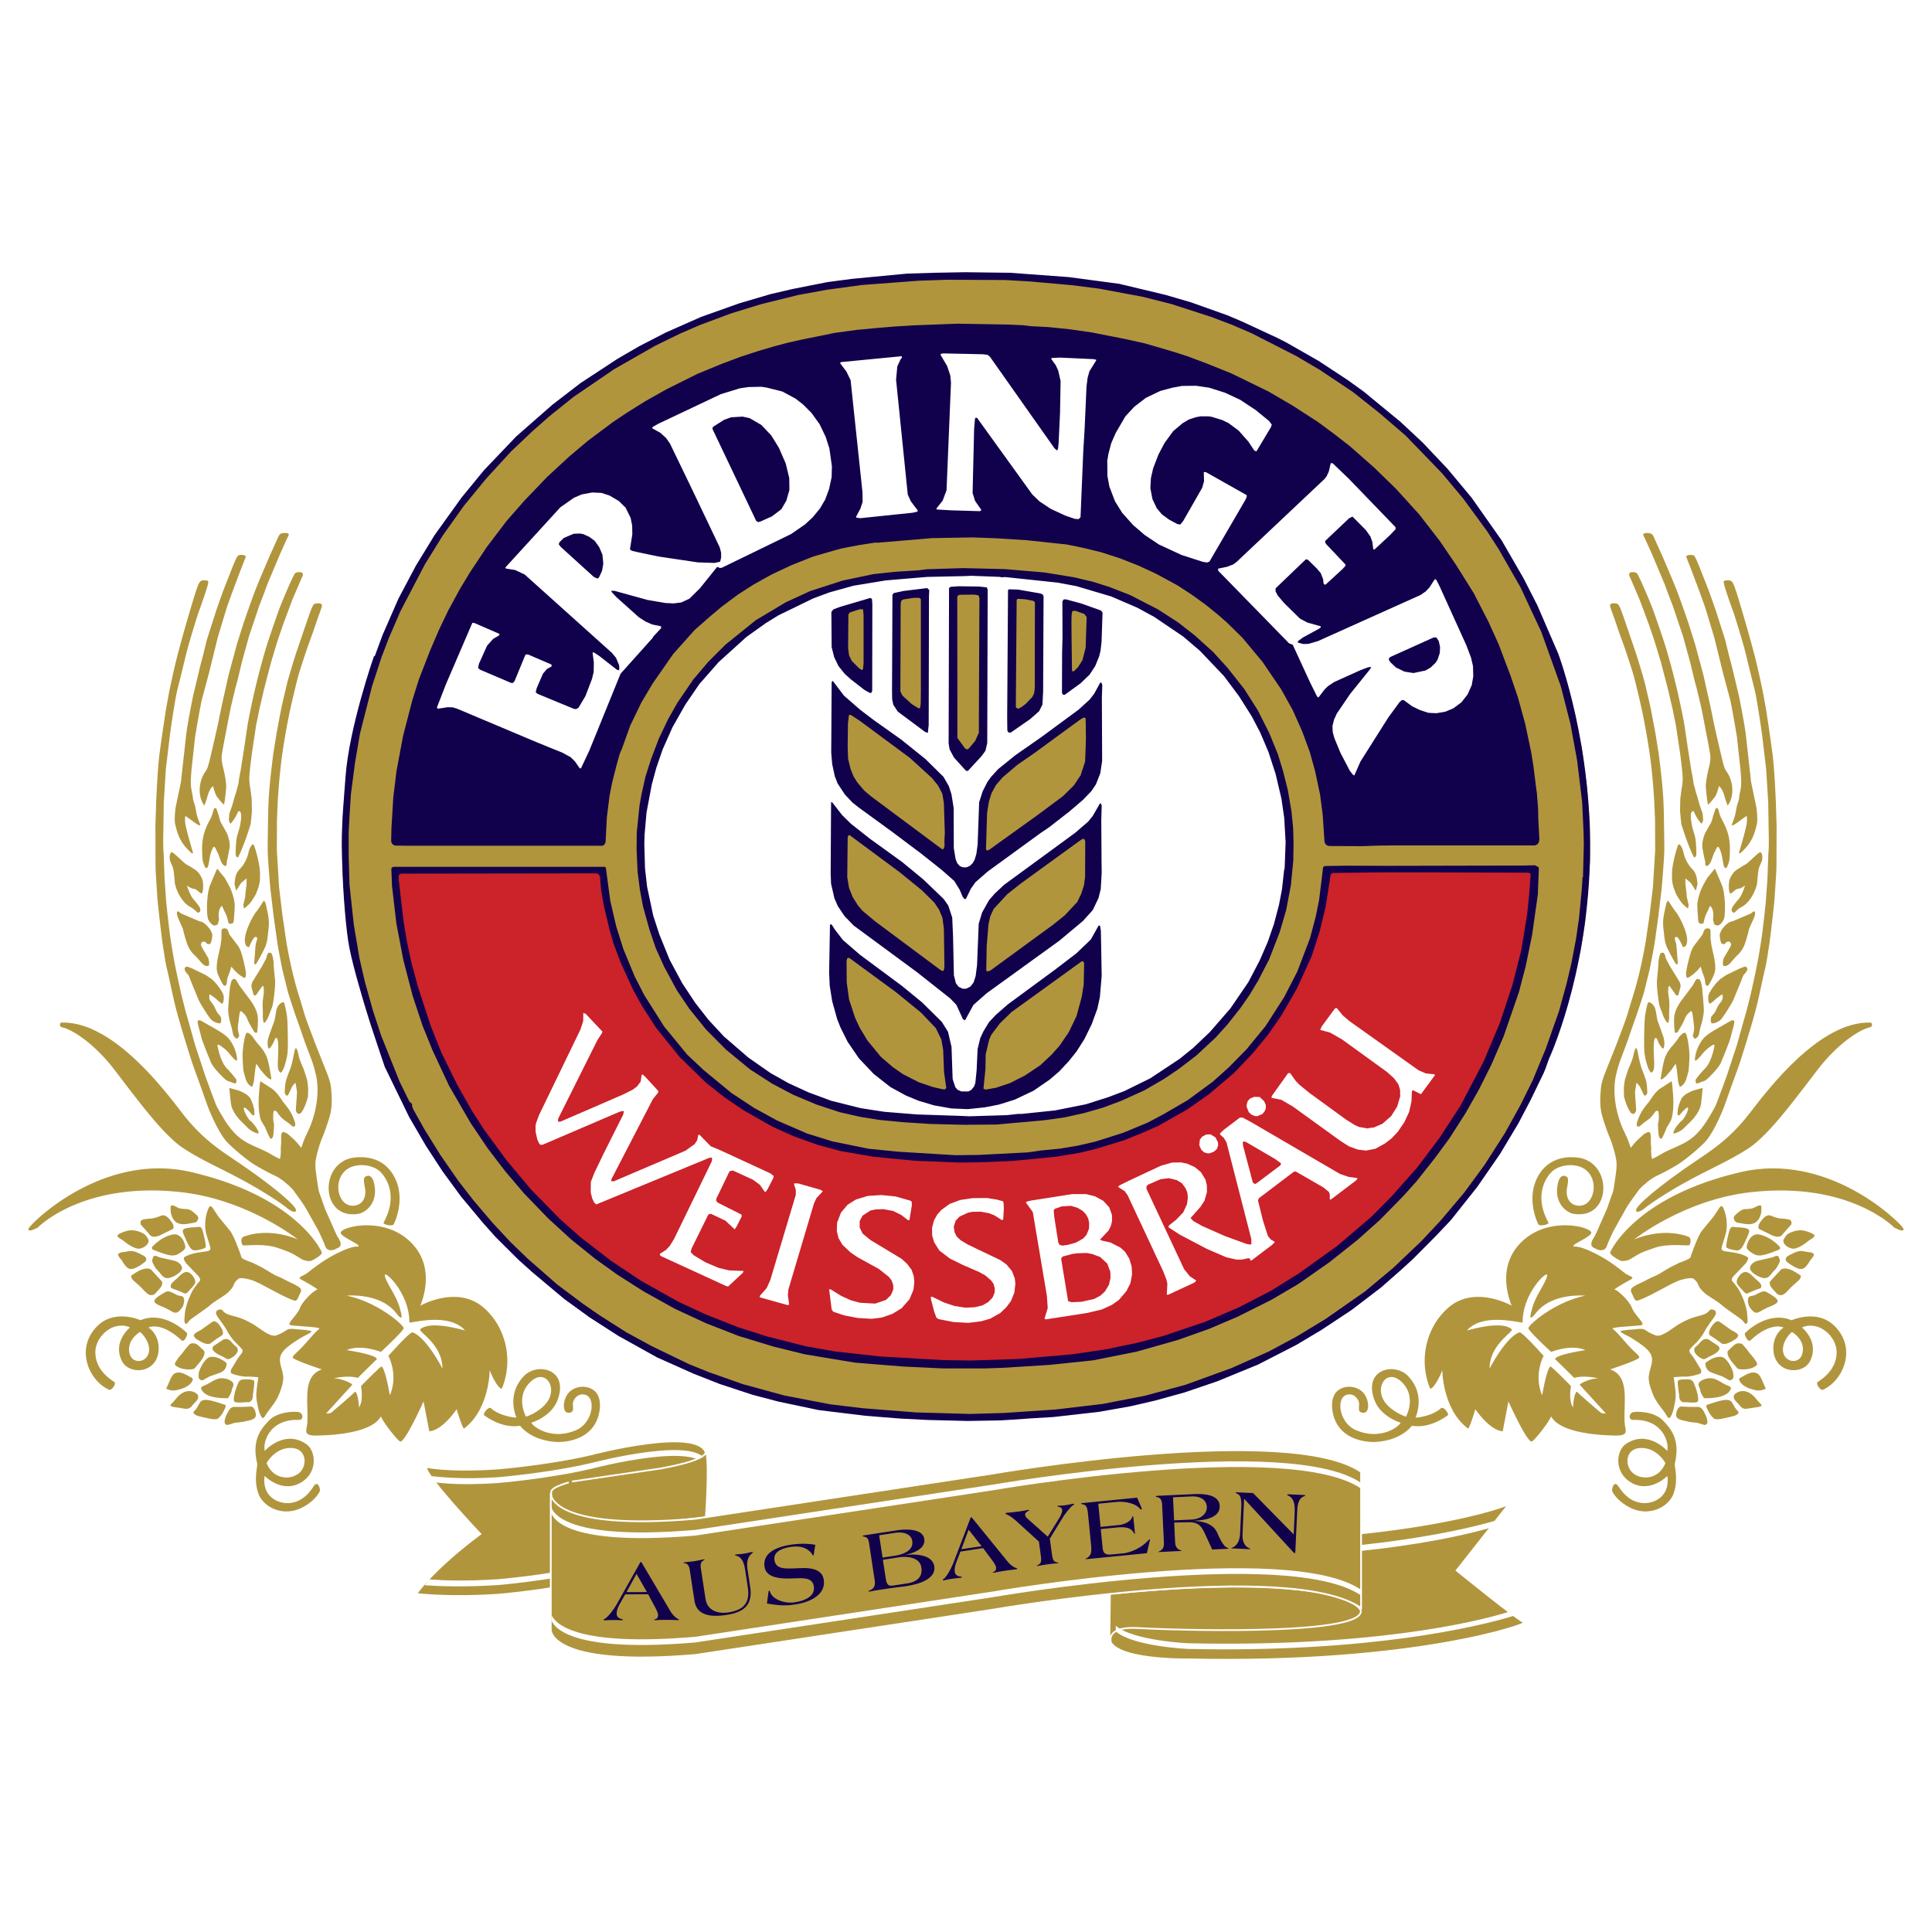
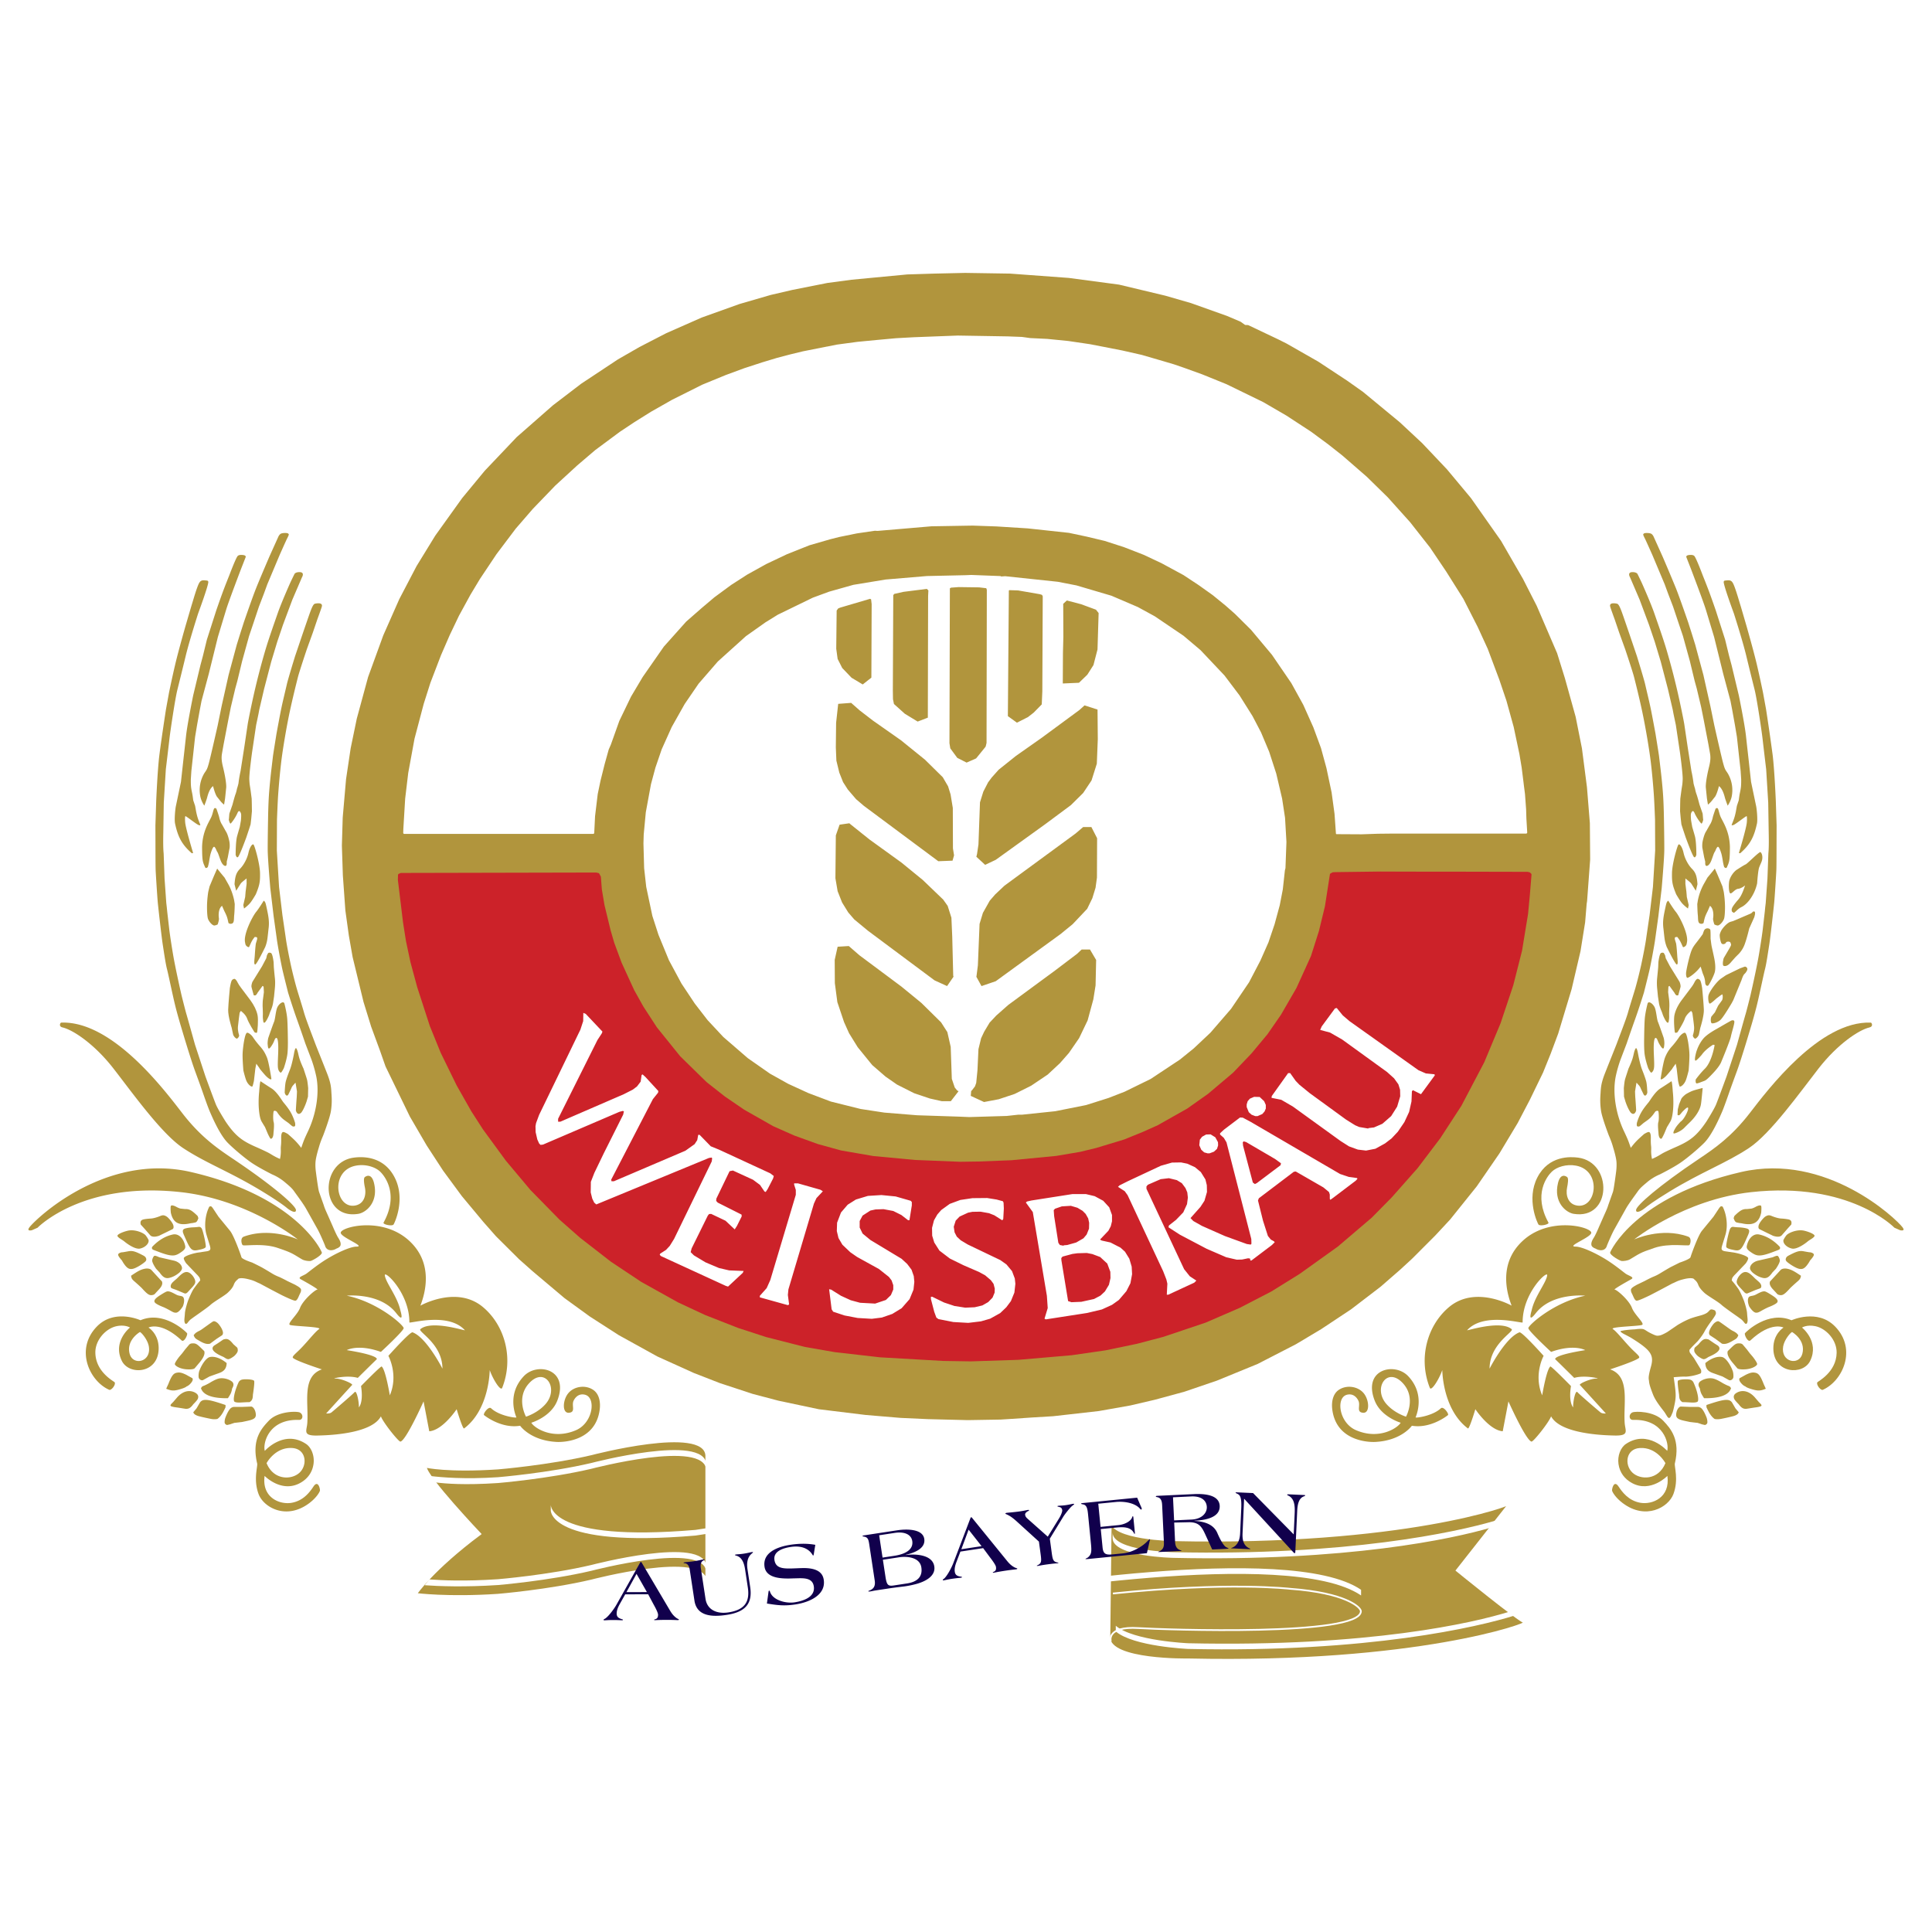
<svg xmlns="http://www.w3.org/2000/svg" width="2500" height="2500" viewBox="0 0 192.756 192.756">
  <path fill-rule="evenodd" clip-rule="evenodd" fill="#fff" d="M0 0h192.756v192.756H0V0z" />
  <path d="M150.6 149.986l-5.27 6.697s6.273 5.105 6.775 5.189-10.707 4.186-33.543 3.682c0 0-7.877.139-7.877-2.195l.135-11.656c0 1.852 6.238 1.967 6.238 1.967 22.835.502 34.044-3.6 33.542-3.684z" fill-rule="evenodd" clip-rule="evenodd" fill="#b1953d" stroke="#fff" stroke-width=".175" stroke-miterlimit="2.613" />
  <path d="M151.072 161.193c-3.506 1.102-14.5 3.719-32.51 3.322 0 0-5.475-.23-7.24-1.746v-.566c1.766 1.514 7.24 1.744 7.24 1.744 18.01.396 28.527-2.051 32.031-3.152l.479.398zM148.83 152.387c-3.902 1.154-14.445 3.424-31.771 3.041 0 0-6.055-.113-6.055-1.967v-.566c0 1.852 6.055 1.967 6.055 1.967 17.326.381 28.201-1.986 32.104-3.139l-.333.664z" fill-rule="evenodd" clip-rule="evenodd" fill="#fff" />
  <path d="M41.526 159.027s1.631-2.428 6.399-5.984c0 0-5.438-5.734-5.438-6.697 0 0 2.175.504 7.193.168 0 0 5.061-.418 9.327-1.422 0 0 11.292-2.973 11.459.125v12.592c-.167-3.098-11.459-.125-11.459-.125-4.266 1.004-9.327 1.422-9.327 1.422-5.017.335-8.154-.079-8.154-.079z" fill-rule="evenodd" clip-rule="evenodd" fill="#b1953d" stroke="#fff" stroke-width=".175" stroke-miterlimit="2.613" />
  <path d="M42.37 158.158c1.308.098 3.987.203 7.312-.018 0 0 5.061-.42 9.327-1.424 0 0 11.292-2.971 11.459.127v-.582c-.167-3.098-11.459-.125-11.459-.125-4.266 1.004-9.327 1.422-9.327 1.422-3.324.223-5.553.115-6.86.02l-.452.58zM43.46 147.902c1.016.123 2.874.283 6.221.061 0 0 5.061-.42 9.327-1.424 0 0 11.292-2.971 11.459.127v-.582c-.167-3.098-11.459-.125-11.459-.125-4.266 1.004-9.327 1.422-9.327 1.422-3.347.223-5.683.008-6.698-.115l.477.636z" fill-rule="evenodd" clip-rule="evenodd" fill="#fff" />
-   <path d="M54.993 148.857c0 .67 0 0 0 0s-1.088 4.645 15.432 2.512c0 0 .489-6.654-.138-6.738 0 0 1.319.836-4.379 1.883 0 0-8.616 1.256-8.825 1.297.001 0-2.09.501-2.09 1.046z" fill-rule="evenodd" clip-rule="evenodd" fill="#b1953d" stroke="#fff" stroke-width=".175" stroke-miterlimit="2.613" />
  <path d="M111.035 158.984c11.543-1.191 17.66-.471 17.66-.471 5.615.408 7.088 1.861 7.08 2.246-.055 2.518-19.566 1.838-22.197 1.674-3.246-.205-2.752 1.33-2.752 1.33" fill="none" stroke="#fff" stroke-width=".175" stroke-miterlimit="2.613" />
-   <path d="M54.951 149.018s-.17 3.754 14.429 2.51l29.694-4.52s29.527-5.105 36.721-.166v13.588c-7.193-4.938-36.721.168-36.721.168l-29.694 4.52c-14.599 1.242-14.429-2.512-14.429-2.512v-13.588z" fill-rule="evenodd" clip-rule="evenodd" fill="#b1953d" stroke="#fff" stroke-width=".175" stroke-miterlimit="2.613" />
  <path d="M64.542 158.842l-2.042.006 1.007-1.824 1.035 1.818zm.126.219l.551 1.033c.233.41.436.84.436.998.001.219-.047.385-.269.455-.077.018-.125.035-.125.07 0 .018.048.027.097.027.058 0 .375-.027 1.166-.029.558-.002 1.011.023 1.079.023.087 0 .135-.018.135-.045 0-.043-.116-.078-.222-.148-.29-.201-.483-.453-.647-.725l-2.844-4.812c-.02-.035-.048-.07-.077-.07h-.019c-.02 0-.039.027-.067.07l-2.349 4.178c-.211.377-.729 1.105-1.114 1.387-.067.045-.183.08-.183.141 0 .027.029.045.125.043.116 0 .366-.027.752-.027.529-.002.876.023.944.023.067 0 .115-.008.115-.043 0-.027-.029-.045-.106-.062-.26-.086-.52-.182-.521-.559 0-.359.162-.693.335-1l.518-.922 2.29-.006zM70.391 159.523c.165 1.084 1.118 1.523 2.279 1.346 1.581-.24 2.166-1.012 1.94-2.492l-.275-1.811c-.133-.875-.451-1.234-.869-1.357-.061-.018-.133-.041-.137-.066-.004-.027.042-.043.071-.047.267-.041.367-.021.805-.088.4-.061.67-.137.775-.152.085-.014.144-.014.148.012.003.018-.04.061-.125.135-.261.209-.556.635-.43 1.527l.273 1.803c.254 1.672-.496 2.504-2.334 2.783-1.457.223-2.987.154-3.226-1.414l-.47-3.092c-.054-.355-.202-.627-.518-.648-.05-.01-.102-.029-.104-.037-.004-.027.052-.045.138-.057.152-.023.615-.059.92-.105.305-.045.756-.15.909-.174.085-.012.144-.012.148.014.001.008-.042.041-.087.066-.294.115-.355.418-.302.771l.471 3.083zM81.202 154.998c-.027.146-.039.191-.067.197-.02.002-.031-.014-.056-.045-.33-.57-1.018-.988-2.188-.811-.762.115-1.757.428-1.624 1.303.159 1.047 1.249.846 2.733.807 1.736-.053 2.102.619 2.185 1.164.231 1.525-1.432 2.248-2.812 2.459-1.124.17-1.76.09-2.858-.088l.148-1.078c.023-.162.028-.199.075-.207.048-.006.065.045.084.104.265.846 1.575 1.195 2.451 1.062.924-.141 2.08-.547 1.92-1.596-.146-.961-1.203-.801-2.001-.795-1.036.043-2.727.07-2.913-1.15-.216-1.422 1.274-2.002 2.569-2.199.838-.127 1.673-.148 2.495.002l-.141.871zM88.085 155.617l1.629-.248c.733-.111 2.051-.029 2.209 1.01.145.953-.433 1.449-1.423 1.6l-1.333.203c-.61.094-.705-.088-.835-.945l-.247-1.62zm-.371-2.443l1.562-.238c1.028-.156 1.648.201 1.741.816.108.711-.441 1.264-1.783 1.469l-1.181.18-.339-2.227zm-.444 4.508c.082.537-.09.82-.474.984-.091.041-.167.053-.159.105.002.018.053.027.262-.006.152-.021.254-.055.445-.084l1.257-.191c.838-.129 1.51-.195 1.72-.227a9.208 9.208 0 0 0 1.011-.207c.873-.221 2.039-.754 1.883-1.775-.176-1.16-1.821-1.273-2.852-1.135l-.002-.018c.828-.197 2.001-.615 1.853-1.594-.154-1.014-1.779-.996-2.683-.859l-3.275.5c-.096.014-.208.039-.204.074.007.043.075.041.166.062.381.066.437.307.509.783l.543 3.588zM97.932 154.26l-2.019.307.726-1.953 1.293 1.646zm.156.197l.697.939c.291.373.557.768.58.924.033.217.01.387-.199.49-.072.029-.117.053-.113.088.004.018.053.02.1.012.057-.008.367-.082 1.148-.201.553-.084 1.004-.127 1.07-.137.086-.014.131-.037.127-.062-.006-.045-.127-.061-.242-.115-.314-.156-.543-.377-.746-.621l-3.525-4.338c-.023-.033-.058-.062-.087-.059l-.019.004c-.019.002-.034.031-.056.078l-1.706 4.479c-.153.404-.558 1.201-.897 1.537-.06.053-.169.105-.16.166.004.025.036.039.13.025.115-.018.358-.082.739-.141.523-.078.87-.105.937-.115.067-.01.113-.025.108-.061-.004-.025-.035-.039-.114-.045-.271-.047-.542-.104-.599-.477-.054-.355.058-.709.183-1.037l.376-.988 2.268-.345zM104.537 153.314l1.1-1.785c.248-.387.355-.738.342-.852-.035-.252-.178-.293-.287-.322-.092-.023-.191-.045-.195-.072-.004-.025.033-.039.129-.053.086-.012.32-.008.691-.059.334-.045.635-.121.721-.133.059-.008.125-.008.133.035.002.025-.115.096-.236.201-.217.188-.689.791-.842 1.033l-1.352 2.209.193 1.432c.092.678.164.854.535.936.07.018.129.01.133.035.002.025-.062.043-.111.051-.076.01-.346.02-.967.105-.621.084-.885.146-.961.156-.047.006-.115.008-.119-.02-.004-.025.055-.033.117-.068.336-.178.359-.367.268-1.045l-.176-1.293-2.252-2.047c-.309-.275-.559-.463-.82-.596-.168-.092-.266-.105-.271-.148-.006-.035.059-.07.125-.078.057-.008.711-.062 1.246-.135.486-.066.768-.139.873-.154.047-.006.115-.006.121.037.002.018-.051.061-.143.1-.107.059-.275.188-.254.344.029.225.17.33.359.498l1.9 1.688zM109.803 152.338l1.771-.176c.701-.07 1.285-.426 1.383-.797.016-.055.041-.084.07-.086.027-.004.043.039.051.127l.143 1.438c.014.148.008.184-.021.188-.037.004-.053-.057-.088-.115-.342-.617-1.131-.574-1.803-.508l-1.486.146.182 1.84c.064.637.316.752.969.688l1.084-.105c.805-.08 1.838-.596 2.408-1.199.105-.107.221-.207.24-.209.02 0 .029.006.031.023s-.006.037-.014.072l-.297 1.297-5.838.578c-.221.021-.287.02-.291-.008-.002-.025.193-.098.256-.156.33-.289.373-.539.295-1.332l-.293-2.965c-.057-.566-.131-.938-.523-.988-.07-.02-.168-.035-.17-.061-.004-.035.033-.057.176-.07l5.416-.537.34.795c.037.084.107.209.119.314.002.035-.014.07-.041.074-.039.004-.092-.027-.123-.066-.463-.562-1.51-.775-2.41-.688l-1.764.174.228 2.312zM117.031 149.385l1.809-.084c1.02-.049 1.533.4 1.564 1.047.027.588-.475 1.207-1.523 1.258l-1.74.082-.11-2.303zm.119 2.521l1.406-.031c1.205-.031 1.396.564 1.869 1.596l.516 1.123 1.271-.059c.316-.016.365-.027.363-.035 0-.035-.078-.059-.168-.107-.303-.082-.695-.844-.945-1.428-.381-.902-1.318-1.166-2.295-1.225l-.002-.018c1.012-.047 2.582-.279 2.525-1.488-.037-.779-.803-1.252-2.592-1.166l-3.6.17c-.143.008-.182.027-.18.062.002.053.1.057.207.086.381.105.412.551.424.812l.174 3.676c.021.43-.055.688-.412.881-.084.039-.15.059-.15.076.002.018.031.016.078.014l2.146-.102c.086-.004.105-.014.105-.021-.002-.018-.041-.025-.139-.064-.354-.123-.492-.406-.512-.836l-.089-1.916zM123.971 152.967c-.027.604.051 1.213.664 1.504.057.029.113.041.113.059-.002.025-.051.033-.215.025l-1.615-.074c-.059-.002-.086-.014-.086-.021 0-.018.029-.033.068-.031.648-.252.803-.895.828-1.473l.111-2.449c.053-1.129-.121-1.348-.395-1.475-.104-.049-.17-.078-.17-.104.002-.027.041-.043.146-.037l1.598.072 4.055 4.123.096-2.092c.037-.805-.027-1.51-.67-1.793-.059-.021-.076-.049-.074-.074.002-.035.051-.041.127-.039l1.578.072c.047.002.096.014.094.039 0 .027-.07.068-.168.107-.48.188-.605.814-.633 1.418l-.188 4.105c-.002.061-.025.131-.055.129l-.02-.002c-.057-.002-.121-.092-.193-.166l-4.842-5.264-.154 3.441z" fill-rule="evenodd" clip-rule="evenodd" fill="#11004c" />
  <path d="M135.795 159.18c-7.193-4.938-36.721.168-36.721.168l-29.694 4.52c-11.621.99-13.883-1.188-14.323-2.115v-.568c.44.93 2.703 3.107 14.323 2.117l29.694-4.52s29.527-5.105 36.721-.168v.566zM135.795 148.516c-7.193-4.938-36.721.168-36.721.168l-29.694 4.52c-14.599 1.244-14.429-2.512-14.429-2.512v-.566s-.17 3.754 14.429 2.512l29.694-4.52s29.527-5.105 36.721-.168v.566z" fill-rule="evenodd" clip-rule="evenodd" fill="#fff" />
  <path d="M28.884 71.121c-.301 1.438-.674 3.604-.833 4.953a72.763 72.763 0 0 0-.301 3.248c-.054.781-.116 2.473-.116 2.473l-.014 3.061.222 3.64.335 2.807s.278 1.878.354 2.416c.076.537.295 1.668.479 2.521.2.924.456 1.891.585 2.344.129.451.559 1.805.745 2.467.187.66.798 2.219 1.12 3.084.103.277 1.107 2.77 1.258 3.182.337.922.321 1.338.354 1.811.034.473.053.994-.053 1.703-.108.727-.78 2.469-.78 2.469-.346.793-.429 1.217-.446 1.244 0 0-.271.863-.312 1.371s.037 1.004.037 1.004.218 1.715.313 1.99c.095.273.469 1.328.469 1.328.082.273.171.479.385.951l.529 1.199s.352.842.55 1.135c.071.121.277.432.212.711-.053.23-.408.338-.408.338-.375.238-.993.283-1.145-.314 0 0-.429-1.055-.726-1.596 0 0-.891-1.594-1.169-2.088-.277-.494-.938-1.367-1.182-1.719-.244-.35-.553-.588-.922-.904a4.995 4.995 0 0 0-1.277-.781s-1.242-.621-1.986-1.119c-.745-.496-1.939-1.52-2.448-2.041-.78-.799-1.508-2.484-1.756-3.053-.248-.568-.745-2.023-.745-2.023s-.259-.738-.75-2.072c-.491-1.336-1.416-4.486-1.416-4.486s-.353-1.164-.601-2.193c-.249-1.029-.642-2.949-.78-3.479-.139-.529-.294-1.595-.426-2.449s-.443-3.657-.497-4.207c-.047-.494-.191-2.735-.213-3.213-.018-.397-.019-2.69-.019-2.69l-.005-1.797.08-2.446s.126-3.061.317-4.586c.194-1.549.658-4.553.658-4.553l.299-1.639s.322-1.577.64-2.914c.318-1.337 1.011-3.763 1.011-3.763l.567-1.935c.161-.507.378-1.295.597-1.89.219-.595.326-.755.751-.719.283.024.332.022.354.142.053.284-1.011 3.16-1.011 3.16s-.869 2.698-1.242 4.242-.602 2.457-.833 3.385-.71 4.177-.781 4.816c-.071.639-.367 3.101-.367 3.101l-.204 3.328-.049 3.032c-.02.949-.01 1.622.035 2.039l.089 2.487.174 2.462.054.461.036.375.215 1.868s.093.776.357 2.35c.264 1.573.867 4.182.867 4.182s.353 1.422.479 1.846c.147.496.858 3.055.858 3.055l1.043 3.17s.824 2.256 1.043 2.793c.195.48.958 1.688.958 1.688 1.027 1.531 1.738 1.988 3.175 2.609 0 0 .922.408 1.224.584.301.178.541.342 1.035.551 0 0 .1-.391.082-.887-.018-.498.053-.391.036-1.172s.273-.613.273-.613c.064-.014.398.186.398.186.695.613.866.779 1.332 1.377.235-.682.276-.803.614-1.527.891-1.812 1.229-3.998.872-5.654a13.193 13.193 0 0 0-.459-1.609l-.619-1.621s-.399-1.186-.829-2.385-.891-2.689-.891-2.689-.373-1.475-.532-2.148-.511-2.579-.583-3.118-.328-2.358-.328-2.358l-.331-2.785s-.254-2.909-.26-3.812c-.006-.903.033-2.975.033-2.975s.015-1.361.085-2.454c.071-1.094.229-2.45.229-2.45l.184-1.546.074-.488.268-1.677s.345-1.889.495-2.603c.15-.715.417-1.797.541-2.347.124-.551.821-2.804.821-2.804l.714-2.11s.688-2.016.818-2.358c.149-.391.29-.733.45-.769.333-.074.77-.084.692.267-.036.16-.454 1.298-.454 1.298l-.454 1.335-.601 1.663s-.745 2.219-.887 2.787c-.14.557-.531 2.102-.833 3.539z" fill-rule="evenodd" clip-rule="evenodd" fill="#b1953d" />
  <path d="M24.875 77.777c.028.575.051.53.133 1.12l.102.787.012.47.012.784-.067.734-.067.578-.159.497-.266.799-.215.573s-.482 1.283-.621 1.394c-.14.11-.228-.227-.228-.227s-.005-1.302.142-1.846c.082-.304.27-.935.27-.935l.111-.631s.057-.541.01-.705c0 0-.156-.514-.353-.053-.197.46-.573.969-.676 1.046-.071.053-.17-.279-.193-.386.018.081.046-.553.069-.625l.305-.873s.22-.857.324-1.104a3.83 3.83 0 0 0 .122-.476s.161-.507.159-.619A12.5 12.5 0 0 1 24 76.933l.378-2.42.337-2.272s.092-.569.481-2.379a72.398 72.398 0 0 1 1.307-5.095c.359-1.189.862-2.598 1.205-3.588.343-.991 1.162-2.844 1.265-3.068.131-.283.409-.847.409-.847s.086-.183.496-.183c.568 0 .25.516.25.516l-.958 2.231-.94 2.519-.569 1.683-.604 1.997-.709 2.716-.478 2.052-.083.445-.233 1.107-.396 2.649c-.001.001-.31 2.207-.283 2.781zM28.743 53.229c.072.077.142.035-.089.479-.111.214-.757 1.671-.757 1.671l-1.23 2.925-.336.923-.497 1.296-.599 1.794-.384 1.14-.695 2.511-.475 1.969-.207.75-.325 1.366-.118.498-.248 1.245-.479 2.5-.16.905c-.071.444-.026.809.129 1.427.211.876.313 1.587.297 1.927l-.114 1.114-.099.608s-.186-.125-.408-.409c-.223-.284-.284-.355-.284-.355-.123-.153-.271-.55-.408-1.083-.388.286-.55.994-.603 1.189s-.267.763-.267.763a2.639 2.639 0 0 1-.394-.88 3.28 3.28 0 0 1 .391-2.355c.219-.339.269-.332.446-.971s.887-3.792.887-3.792l.393-1.929.699-3.119.812-3.009.345-1.109.363-1.135s.824-2.397 1.208-3.364c.384-.967 1.352-3.215 1.352-3.215l.859-1.906s.088-.231.248-.337.674-.11.747-.032z" fill-rule="evenodd" clip-rule="evenodd" fill="#b1953d" />
  <path d="M22.57 60.808c-.249.817-.834 2.751-.834 2.751l-.905 3.667-.723 2.697-.182.949-.266 1.474-.195 1.171-.373 3.408-.055.854c0 .629.016.806.136 1.365.051.236.105.697.105.697l.189.566.104.584c.116.538.174.705.411 1.283 0 0 .05.116-.171.037-.222-.079-1.198-.866-1.314-.886 0 0-.07.036-.021.634s.791 3.045.791 3.045l-.129.027c-.97-.848-1.377-1.591-1.673-2.967-.087-.408.029-1.536.09-1.773l.499-2.379.266-2.418s.107-.936.241-2.167c.135-1.231.713-4.044.713-4.044l.722-3.012.249-.931.394-1.614.939-2.931s.337-.976.603-1.704c.266-.728.693-1.785.693-1.785s.655-1.748.842-1.936c.07-.07.203-.131.522-.096.367.041.266.23.266.23l-.476 1.215c-.001.003-1.21 3.173-1.458 3.989zM30.073 110.988c-.337.355-.517-.035-.549-.186l-.004-.023c-.005-.02.019-.43.076-1.207.016-.139.033-.682.033-.682l-.143-.869c-.094.088-.165.17-.182.197-.034.051-.099.068-.225.32-.041.121-.121.268-.291.623-.17.354-.398-.023-.383-.215s.031-.783.122-1.102c.091-.318.207-.633.41-1.152.203-.52.385-1.516.385-1.516s.12-.785.253-.561c.159.266.167.557.301.992s.408 1.014.408 1.014l.27.83c.067.211.091.318.091.318l.004.021c.042.193.098.766.098.766l-.018.857-.144.49s-.099.309-.249.621a2.593 2.593 0 0 1-.263.464zM24.787 85.091c.124-.568.38-.923.5-.834.121.089.638 1.927.655 2.828.016.9-.034 1.2-.417 2.136 0 0-.322.562-.543.841s-.633.583-.633.583l-.075-.345.187-.805.044-.527.1-.786-.004-.539c-.46.369-.528.424-.612.554l-.426.675-.164-.654c.057-.777.165-1.149.546-1.535.381-.385.718-1.024.842-1.592zM26.315 89.859c.161.123.18.208.3.768.176.816.273 1.347.176 2.043-.038.346-.053.515-.106.94a3.597 3.597 0 0 1-.23.888c-.017.026-.831 1.72-.992 1.73s-.068-.525-.047-.845c.053-.798.094-1.235.139-1.334.107-.338.12-.386.097-.493-.019-.086-.243-.069-.243-.069-.284.353-.337.515-.549.982 0 0-.036.083-.213-.042-.178-.125-.173-.303-.193-.388-.197-.801.737-2.623 1.113-3.073.248-.301.748-1.107.748-1.107zM28.317 106.568s-.247.508-.327.449c-.081-.059-.183-.143-.238-.377-.056-.232-.038-.623-.002-1.457.035-.834.017-1.719-.212-1.623-.143.062-.144.281-.338.611-.458.781-.461.355-.497 0-.016-.16.029-.518.071-.639 0 0 .452-1.305.568-1.58s.159-1.021.31-1.406c.151-.387.666-.781.737-.369 0 0 .224.852.271 1.5.047.648.059 1.943.059 1.943s.021.746-.029 1.385c-.051.641-.373 1.563-.373 1.563zM26.436 102c-.177.148-.17-.166-.193-.273a2.526 2.526 0 0 1-.016-.49c0-.314-.013-.582-.025-.85 0-.314.013-.564.033-.682l.093-.717-.03-.557-.105-.066-.518.713c-.024.096-.026.041-.102.162-.075.121-.258.055-.258.055-.109-.402-.19-.678-.223-.828s.07-.473.104-.525l.955-1.547.415-.787.068-.307.13-.23.172-.037c.007.133.2-.282.363.956l.021.513s.058.658.111 1.139c.053.479-.018 1.064-.018 1.064l-.071.717-.102.674c-.04.232-.11.428-.181.623-.138.299-.187.49-.215.564 0-.001-.231.566-.408.716zM29.164 112.363c-.084-.061-.384-.322-.384-.322l-.292-.207c-.318-.223-.545-.422-.881-.934 0 0-.284-.195-.319.035s-.059.771.018 1.029c.076.258-.02 1.074-.02 1.074s.002.227-.069.398-.197.229-.268.123a6.17 6.17 0 0 1-.23-.445l-.277-.658-.208-.338c-.115-.223-.29-.328-.389-1.289-.101-.959.014-1.914.014-1.914s.059-.979.136-1.041c0 0 .562.379 1.099.717s1.028 1.189 1.152 1.35c.125.16.505.59.763 1.047.259.459.394.92.394.92s.067.146.049.359-.288.096-.288.096zM22.037 85.907c-.135-.327-.269-.797-.354-.905s-.157-.417-.3-.51c-.144-.093-.357.64-.357.64-.029.073-.098.381-.172.869a4.313 4.313 0 0 1-.118.498s-.207.244-.295-.023c-.043-.13-.184-.336-.234-.762-.05-.427-.044-1.25-.044-1.25.047-1.45.604-2.313.881-2.869.16-.32.208-.657.291-.87s.259-.035.259-.035c.122.355.242.691.284.885.069.323.205.601.266.677l.388.689c.132.196.25.531.346.982.056.258.053.639.011.76l-.16.846-.106.433c-.008.069.036.391-.106.426-.148.035-.345-.154-.48-.481z" fill-rule="evenodd" clip-rule="evenodd" fill="#b1953d" />
  <path d="M25.248 103.498c.178.266.365.523.751.957.272.324.428.559.627 1.035.2.475.449 2.145.449 2.145-.036.176-.407-.127-.629-.375-.223-.248-.524-.619-.524-.619-.045-.104-.219-.322-.351-.518l-.096.492-.141 1.223s-.076.363-.134.523-.467-.125-.647-.602c-.115-.307-.272-.953-.272-.953s-.084-.988-.079-1.551c.005-.564.135-1.318.135-1.318.103-.562.202-.936.361-.9.16.035.4.236.55.461zM20.778 88.978l.129-.538.445-1.062.317-.721c.158.213.733.899.733.899l.398.701c.222.402.428.942.558 1.544l.062.392s-.012.74-.052 1.094c-.04.354.018.764-.213.852s-.361-.056-.361-.056c-.116-.538-.139-.645-.415-1.193-.045-.103-.129-.287-.224-.514-.294.198-.39.75-.313 1.248.028.174-.124.603-.124.603a.842.842 0 0 1-.309.108c-.206.034-.578-.392-.667-.694-.055-.188-.088-.639-.088-1.154 0-.781.124-1.509.124-1.509z" fill-rule="evenodd" clip-rule="evenodd" fill="#b1953d" />
  <path d="M23.114 102.537s-.369-1.154-.349-1.791.168-2.174.168-2.174c.025-.096.06-.41.151-.666s.327-.246.327-.246c.169.068.307.383.307.383.075.143.182.322.335.514l.945 1.258c.353.486.592.975.694 1.447.102.473 0 1.58-.037 1.721-.035.143-.266 0-.266 0s-.585-.922-.728-1.348c-.142-.428-.631-.779-.631-.779l-.118.182s-.137.951-.173 1.387.117.854.117.854c.032.15-.159.361-.241.346-.083-.016-.313-.205-.364-.441l-.137-.647z" fill-rule="evenodd" clip-rule="evenodd" fill="#b1953d" />
-   <path d="M24.539 97.125c0 .248-.046.424-.138.434s-.806-.426-1.316-1.125c-.095.291-.172.58-.231.727-.195.447-.21.689-.221.848-.004.293-.185.396-.292.324-.108-.07-.601-1.031-.676-1.375-.083-.387-.039-.912.099-1.527.132-.636.23-1.017.245-1.155.02-.117.083-.628.083-.628s-.007-.675.024-.856c.029-.173.295-.173.295-.173s.147.005.251.1c.104.095.173.39.218.493.097.136.286.388.567.754.343.443.484.618.665 1.206.178.587.427 1.705.427 1.953zM25.709 113.084c-.162-.025-.692-.23-1.038-.605a30.213 30.213 0 0 0-.543-.535c-.542-.535-.943-1.146-1.059-1.684-.046-.215-.073-.547-.118-.963-.011-.156-.045-.418-.071-.75 0 0 .595.146.931.258.335.113.754.369.754.369s.428.326.469.52l.192.461.138.533.025.535s-.071.086-.177.033c-.106-.055-.259-.291-.345-.371-.134-.127-.631-.678-.524-.18.072.334.462 1.043.745 1.207 0 0 .302.318.443.531.143.215.409.676.178.641zM18.649 88.339c.319.977.53 1.261.793 1.542.303.362.497.635.524.765.019.086.049.126-.022.321l-.157.1c-.107.022-.393-.384-.765-.562-.64-.305-1.334-1.257-1.576-2.375 0 0-.087-1.332-.216-1.619-.157-.417-.284-.568-.302-.906-.02-.374.147-.627.231-.586.284.142 1.279 1.163 1.437 1.225.157.062.794.477.794.477.383.209.749.76.836 1.168.06.279.072 1.106-.087 1.23-.144.112-.461-.408-.798-.444-.337-.034-.692-.336-.692-.336zM20.374 96.291a1.592 1.592 0 0 1-.367-.348l-.386-.434-.258-.259s-.431-.375-.67-1.025-.455-1.588-.455-1.588l-.478-1.066a1.061 1.061 0 0 1-.077-.254.662.662 0 0 1-.01-.357l.15-.033.223.2 1.783.762.264.078c.237.062.6.388.86.759.101.158.186.342.218.493.042.193-.081.819-.185.917-.104.098-.236.051-.236.051-.187-.042-.223-.199-.223-.199l-.19-.049-.194.042c-.062.125-.108.226-.09.312.028.129.165.347.695 1.244.07.12.08.279.099.365.018.086.036.357-.018.427s-.256.087-.455-.038zM22.978 105.242c-.39-.572-1.14-1.012-1.14-1.012l-.15.031s.262 1.668.983 2.373c.436.428.903 1.064.903 1.064s.068.439-.14.391a2.153 2.153 0 0 1-.368-.119l-.312-.115c-.169-.055-.304-.16-.737-.605-.547-.559-.895-1.021-1.012-1.357 0 0-.85-2.037-.938-2.473-.087-.438-.373-1.285-.345-1.5.027-.215.317-.092.317-.092l.435.244 1.078.621s.894.484 1.267.93c.373.443.603.994.709 1.365.106.373.177.816.071.834-.107.02-.621-.58-.621-.58zM21.523 99.629l-.405-.305-.198-.121c-.063.125-.04.375-.026.439s.032.15.089.205l.352.486.325.672.333.4c.03.039.04.082.058.168.037.172.017.445-.07.51-.086.064-.573-.045-.88-.328-.307-.281-1.128-1.689-1.128-1.689l-.151-.283-.783-1.912c-.026-.018-.126-.432-.284-.645-.031-.039-.145-.15-.145-.15-.097-.137-.163-.234-.186-.342-.027-.129.056-.26.229-.297.021-.004.511.182.511.182l1.381.67.474.324c.471.316 1.201 1.324 1.285 1.713.051.236 0 .852-.16.799s-.621-.496-.621-.496zM30.641 133.141c-.223.115-.557.293-.657.355-1.934 1.207-2.272 1.688-1.943 2.859.329 1.17.205 1.205.187 1.473-.018.266-.15.678-.412 1.342s-.958 1.48-1.133 1.729c-.176.248-.322.594-.462.572s-.255-.35-.299-.453c-.071-.119-.131-.398-.228-.85-.157-.73-.162-1.068-.002-2.203l.082-.559s-.809-.076-1.146-.059c-.176.01-.494-.037-.774-.09 0 0-.464-.098-.752-.229-.104-.049-.075-.268-.067-.336.017-.027.046-.102.113-.205l.597-.982.402-.537a.724.724 0 0 0 .053-.168c-.009-.045.003-.092-.006-.135l-.268-.303-.559-.566s-.436-.498-.674-.957c-.239-.461-.76-1.15-.76-1.15s-.293-.395-.358-.572c-.071-.195.085-.379.085-.379s.281-.131.408-.09c.127.043.22.242.429.363.38.219.771.258 1.437.479s1.458.713 1.458.713l1.001.684s.509.305.772.352c.263.045.315.055.794-.172s.556-.336.781-.439c.225-.105.887 0 .887 0 .394.021.638.041 1.031.09 0 0 .105.016.353.068.251.054-.37.355-.37.355z" fill-rule="evenodd" clip-rule="evenodd" fill="#b1953d" />
  <path d="M23.776 127.586c-.125.141-.318.223-.459.613-.087.221-.251.451-.588.77-.337.32-1.371.883-1.738 1.227-.266.248-1.638 1.197-1.638 1.197-.367.281-.351.215-.65.596 0 0-.168.217-.262-.008-.093-.225-.018-.486.006-.932.024-.445.308-1.262.308-1.262s.319-.818.55-1.172a10.5 10.5 0 0 1 .674-.871l-.038-.189c-.014-.064-.115-.223-.343-.443l-1.016-1.062s-.236-.318-.245-.51c-.009-.189.717-.424 1.125-.512l.193-.043 1.023-.152c.279-.061.347-.166.295-.402l-.027-.129c-.222-.717-.357-1.137-.395-1.309-.181-.838-.045-1.879.336-2.613l.171-.037.145.148.6.904 1.158 1.414c.404.521 1.102 2.492 1.125 2.615.041.209 1.088.547 1.088.547l.852.426c.126.062.648.371.94.549.319.195.462.287.905.463.147.059.729.357.78.391l.816.391c.031.037.55.266.568.479s-.089.355-.16.516c-.123.275-.23.566-.408.586-.195.02-1.348-.551-1.348-.551l-.922-.48-1.295-.691c-.375-.148-.471-.264-1.135-.426-.796-.198-.991-.038-.991-.038zM25.231 139.164c-.002.203-.029.391-.097.494-.046.1-.178.219-.263.236-.022.006-.069-.008-.091-.002-.357.01-.538.027-.65.029 0 0-.536.057-.729-.07-.193-.125.009-1.104.41-1.955a.512.512 0 0 1 .35-.254c.3-.066 1.123-.027 1.194.131.071.161-.124 1.391-.124 1.391zM22.643 142.174c-.147-.057-.208-.133-.227-.221l-.005-.021a1.324 1.324 0 0 1 .075-.488c.157-.416.333-.746.499-.916a.643.643 0 0 1 .303-.156c.043-.01.091.004.133-.006l.72.002.892-.035c.176-.016.387.232.461.576.111.516-.054.686-.806.848l-.537.115-.68.08c-.048-.012-.172.037-.382.105-.081.039-.253.076-.446.117zM23.363 135.295s-.421.326-.607.311c-.186-.016-.377-.188-.478-.234-.668-.283-1.016-.545-1.067-.781-.027-.129.035-.254.172-.352l.375-.239.529-.361c.043-.01.085-.02.15-.033.279-.061.483.053.852.514l.332.289c.057.055.098.092.102.33.003.24-.36.556-.36.556zM17.054 120.307c.07-.088.262-.033.462.059.256.146.451.217.541.219l.414.043c.112-.002.367-.016.672.195.304.213.581.506.581.506l.068.209c-.111.316-.184.4-.334.434-.065.012-.15.031-.236.049a2.781 2.781 0 0 0-.37.059c-1.057.205-1.6-.127-1.809-1.094-.001-.002-.059-.591.011-.679z" fill-rule="evenodd" clip-rule="evenodd" fill="#b1953d" />
  <path d="M20.524 124.416c-.065.17-.574.258-.746.295-.601.131-.768-.014-1.2-.979l-.263-.594c-.014-.064-.049-.125-.058-.168-.061-.279.033-.367.376-.441.193-.041.434-.07.68-.078a5.87 5.87 0 0 0 .529-.047s.163-.027.283.164c.121.19.464 1.678.399 1.848zM19.32 133.221c.156-.213.216-.248.456-.391a2.29 2.29 0 0 0 .38-.217c.994-.709 1.07-.77 1.156-.789.128-.027.359.104.512.295.216.268.362.529.413.766.033.15-.021.318-.124.363l-.513.336-.6.443c-.017.027-.06.037-.081.041-.279.061-.591-.029-1.056-.312-.383-.209-.414-.248-.543-.535zM23.129 138.697c-.073.285-.103.359-.389.803-1.568.023-2.474-.32-2.687-.994.097-.18.118-.184.367-.281.103-.045.265-.125.466-.236.397-.244.722-.402.958-.455.451-.096 1.048.066 1.358.359.035.061.066.1.08.164.032.15-.009.271-.122.475l-.031.165zM22.615 135.996c-.022.521-.229.814-.773 1l-.939.336-.663.369-.021.004c-.171.037-.359-.102-.396-.273l-.004-.021a1.682 1.682 0 0 1 .052-.596c.252-.707.721-1.348 1.064-1.422.472-.102 1.104.121 1.68.603zM19.288 140.896l.322-.383.345-.592a.568.568 0 0 1 .333-.23c.365-.078.884.035 2.218.488-.035.256.1.043-.202.629s-.622.764-.622.764a1.63 1.63 0 0 1-.607-.004s-.669-.127-1.228-.273c-.559-.149-.559-.399-.559-.399zM17.253 127.91c.187-.176.341-.299.435-.387.386-.398.599-.557.813-.602.236-.051.462.057.703.342.123.154.229.334.266.506.051.236-.028.387-.432.812l-.309.336a.467.467 0 0 1-.196.133c-.043.01-.091-.004-.139-.016l-.741-.312c-.516-.203-.606-.16-.622-.383-.014-.222.222-.429.222-.429zM15.253 124.676c-.188-.145-.043-.305-.043-.305.624-.652 1.303-1.047 2.033-1.205.559-.119 1.065.355 1.232 1.129.056.258-.067.42-.541.725a1.5 1.5 0 0 1-.471.215c-.344.072-.789-.012-1.647-.342-.147-.059-.316-.114-.563-.217 0 0 .188.142 0 0zM17.886 135.359l.293-.34.292-.387.436-.514.142-.074c.438-.051.538-.004.962.398l.341.332c.026.018.031.039.04.082.056.258-.094.604-.449 1.041-.322.385-.483.576-.538.633 0 0-.144.135-.813.086-.669-.051-1.13-.352-1.148-.512-.019-.159.442-.745.442-.745zM14.04 122.172c-.065-.301.015-.453.294-.514.172-.037.391-.062.701-.084.268-.012.627-.113 1.06-.295l.086-.02c.15-.033.319.021.507.16.249.217.561.621.612.857.046.215.005.336-.162.395l-.65.32-.509.246c-.119.07-.227.094-.355.121-.279.061-.513.021-.631-.111l-.596-.682-.357-.393zM15.575 126.586c-.198-.295-.344-.557-.391-.771-.028-.129.115-.512.247-.525.132-.012.459.148.459.148l1.466.336c.402.094.729.361.794.662.037.172-.043.322-.247.525-.323.271-.665.457-1.03.537-.365.078-.622-.068-.947-.539l-.351-.373zM17.576 130.967c-.31.027-.469-.191-1.241-.543 0 0-.743-.273-.891-.482-.147-.209.106-.449.542-.723.375-.238.577-.35.684-.373.257-.055.632.178.951.338.319.158.612.059.706.322.093.264.015.562-.079.82-.001 0-.363.613-.672.641zM17.043 140.279c-.097-.092.027-.186.248-.414l.377-.439c.288-.332.625-.541.947-.609.387-.084.793.031 1.046.268a.487.487 0 0 1 .111.201.509.509 0 0 1-.098.381c-.103.15-.398.445-.398.445-.19.268-.365.395-.537.432a.867.867 0 0 1-.314 0l-.663-.105c0-.001-.623-.068-.719-.16zM19.081 137.951c-.254.32-.46.369-.46.369-.11.113-.423.227-.891.35l-.064.014c-.387.084-.616.064-1.084-.127.104-.246.2-.426.242-.547.307-.764.485-.98.786-1.047.301-.064.513-.02.964.197l.613.34c-.001 0 .147.131-.106.451zM13.073 127.283c.687-.463.947-.609 1.355-.697.279-.061.56-.01.679.123l.412.451c.381.412.587.637.644.693l.018.086c.042.193-.062.439-.338.725-.237.254-.365.395-.382.42a.428.428 0 0 1-.222.115c-.322.07-.5-.027-1.092-.686-.114-.111-.367-.35-.782-.709-.197-.184-.232-.242-.279-.457l-.013-.064zM14.821 123.713c.074.344-.333.746-.849.857-.494.105-1.318-.5-1.549-.695-.231-.195-.569-.334-.693-.531-.123-.195.64-.475 1.048-.562.708-.152 1.568.232 1.756.473s.287.458.287.458zM12.12 124.947l.176-.016.563-.1c.391-.061.681.033 1.467.447.104.068.183.119.192.162 0 0 .176.211-.002.404-.179.195-.891.666-1.256.744s-.59-.035-.963-.602l-.14-.24s-.384-.406-.37-.572c.015-.162.333-.227.333-.227zM49.001 140.508c.842.785 2.553.986 2.52.904-.16-.391-.907-2.377.745-4.117 1.348-1.42 4.562-.689 3.335 2.449-.639 1.633-2.59 2.201-2.59 2.201.248.479 2.093 1.758 4.453.746 1.7-.73 2.024-3.229.922-3.533-.785-.215-1.161.525-1.206.729-.106.479.227 1.002-.408 1.064-.71.07-.639-1.271-.071-1.953.562-.674 1.667-.852 2.448-.354.67.426.764 1.301.69 1.934-.373 3.195-3.602 3.316-4.274 3.285-2.643-.125-3.672-1.617-3.672-1.617-1.792.303-3.41-.9-3.601-1.064-.124-.106.444-.922.709-.674zm5.429-.426c1.401-1.598-.11-3.848-1.703-2.006-1.26 1.455-.248 3.266-.248 3.266s1.151-.348 1.951-1.26zM41.942 130.266s3.619-2.059 6.244.143c2.18 1.826 3.087 5.111 1.916 8.059-.149.375-.923-.852-1.242-1.775 0 0-.017 3.918-2.555 5.822-.142.105-.745-1.918-.745-1.918s-1.384 2.096-2.732 2.201l-.568-2.98s-1.745 3.898-2.306 4.01c-.177.037-1.739-1.916-1.951-2.52-.816 1.525-4.187 1.881-6.386 1.916-1.448.023-1.01-.484-.958-1.242.142-2.059-.567-4.65 1.455-5.359 0 0-2.52-.816-2.874-1.137-.151-.137.249-.422.745-.924.667-.672 1.474-1.715 1.845-1.951.391-.25-2.625-.285-2.909-.428-.284-.141.76-1.012 1.01-1.686.285-.768 1.509-1.828 1.722-1.828s-1.241-.816-1.632-1.029c-.364-.199.142-.32.497-.533.158-.094 1.075-.871 2.022-1.455 1.182-.727 2.464-1.277 3.016-1.277.994 0-1.561-.924-1.561-1.385 0-.57 4.16-1.676 6.847.816 2.412 2.235 1.597 5.182 1.1 6.46zm-3.548-3.018c.106.746 1.223 2.059 1.542 3.443.056.242.426 1.385-.406.32-1.626-2.08-4.932-1.74-4.932-1.74 3.086.639 5.622 2.893 5.676 3.23.04.248-2.272 2.379-2.272 2.379-2.271-.816-3.404-.178-3.404-.178 3.086.498 3.048.869 2.979.924-.07.053-1.879 1.846-1.879 1.846-1.1-.32-2.768.105-2.235.07s1.791.516 1.668.639c-.123.125-2.59 2.84-2.59 2.84s.355.037.533-.105c.177-.143 2.109-1.793 2.306-2.023s.442.924.426 1.525c.495-.656.213-2.129.213-2.129s1.972-2.016 2.058-1.953c.391.285.816 2.877.816 2.877.887-2.061-.143-3.941-.143-3.941s2.17-2.432 2.413-2.344c1.4.516 2.98 3.621 2.98 3.621-.001-2.484-2.493-3.693-2.201-3.939 1.116-.941 4.521.201 4.436.105-1.667-1.846-5.536-.621-5.535-.781.022-2.922-2.534-5.282-2.449-4.686z" fill-rule="evenodd" clip-rule="evenodd" fill="#b1953d" />
  <path d="M30.534 144.061c.533.354.862 1.186.745 2.006-.123.865-.624 1.506-1.348 1.898-1.863 1.012-3.53-.713-3.53-.713-.301 2.166 1.51 2.891 2.697 2.682 1.206-.213 1.827-1.102 2.182-1.631.463-.691.674.279.639.424-.035.145-.338.695-1.064 1.242-2.289 1.721-4.559.426-5.056-.906-.542-1.451-.071-2.75-.142-3.051-.56-2.361.391-3.461 1.171-4.277.916-.957 2.78-.947 3.069-.816.39.178.355.76-.071.746-3.051-.107-3.619 2.379-3.406 3.088-.001-.001 1.911-2.163 4.114-.692zm-.638 2.857c.812-.775.651-2.363-.746-2.449-1.703-.107-2.554 1.508-2.554 1.508.71 1.74 2.519 1.687 3.3.941zM35.75 121.105c.763-.123 2.04-1.152 1.561-3.088-.246-.992-.78-.691-.922-.568-.142.125-.056.68.018 1.029.16.764-.09 1.709-1.082 1.812-1.88.193-2.371-3.52.195-3.994.958-.178 1.924.133 2.413.604.479.461 1.88 2.271.337 5.076-.104.188.852.391.994.195.084-.115 1.242-2.504.106-4.705s-3.307-2.068-4.062-1.969c-3.496.462-3.352 6.228.442 5.608zM14.816 132.451s1.036.619 1.013 2.109c-.04 2.514-2.961 2.68-3.676 1.209-.94-1.936.816-3.32.816-3.32s-.476-.307-1.312-.141c-1.079.213-2.167 1.373-2.143 2.66.036 1.953 1.884 2.855 1.93 2.949.124.248-.346.834-.55.744-1.965-.863-3.445-4.041-1.224-6.318 1.763-1.807 4.346-.621 4.346-.621 2.324-.994 4.538 1.143 4.647 1.295.089.125-.289.955-.55.711-2.075-1.935-3.297-1.277-3.297-1.277zm-.854.444s-1.387.791-1.029 2.164c.319 1.227 2.182.854 1.916-.727-.109-.65-.704-1.359-.887-1.437zM30.96 125.811c.195-.018 1.171-.586 1.153-.834-.01-.143-2.512-5.611-13.067-8.045-8.521-1.967-15.462 4.654-16.114 5.523-.319.426.249.285.249.285l.568-.25s4.465-4.643 14.297-3.549c6.706.744 11.672 4.721 11.672 4.721s-2.704-1.262-5.393-.283c-.39.141-.213.781-.111.848.172.115 1.986-.223 3.464.27 1.543.516 1.513.596 2.46 1.15.219.128.627.181.822.164zM29.527 120.719c-.021-.428-2.221-2.381-6.301-5.115-1.571-1.053-3.229-2.201-5.038-4.543-1.81-2.344-6.989-9.23-12.086-9.035-.085.002-.275.385.129.479 1.065.248 3.193 1.668 5.074 4.082s4.808 6.529 6.955 7.951c2.306 1.525 4.683 2.365 7.91 4.332 1.619.988 2.253 1.475 2.483 1.67.234.196.894.608.874.179zM163.871 71.121c.303 1.438.674 3.604.834 4.953.154 1.297.262 2.645.301 3.248.055.781.117 2.473.117 2.473l.014 3.061-.223 3.64-.334 2.807s-.277 1.878-.354 2.416c-.076.537-.295 1.668-.479 2.521a42.9 42.9 0 0 1-.586 2.344c-.131.451-.559 1.805-.746 2.467-.186.66-.797 2.219-1.117 3.084-.104.277-1.107 2.77-1.26 3.182-.336.922-.32 1.338-.354 1.811s-.053.994.053 1.703c.109.727.781 2.469.781 2.469.346.793.43 1.217.445 1.244 0 0 .271.863.312 1.371.039.508-.037 1.004-.037 1.004s-.219 1.715-.312 1.99l-.471 1.328c-.082.273-.17.479-.385.951l-.529 1.199s-.352.842-.551 1.135c-.07.121-.275.432-.211.711.053.23.406.338.406.338.377.238.994.283 1.145-.314 0 0 .43-1.055.729-1.596l1.168-2.088c.277-.494.938-1.367 1.182-1.719.244-.35.553-.588.922-.904.25-.213.709-.545 1.277-.781 0 0 1.242-.621 1.986-1.119.746-.496 1.939-1.52 2.449-2.041.781-.799 1.508-2.484 1.756-3.053s.744-2.023.744-2.023.26-.738.752-2.072c.49-1.336 1.416-4.486 1.416-4.486s.352-1.164.6-2.193c.25-1.029.643-2.949.781-3.479s.293-1.595.426-2.449.443-3.657.496-4.207c.049-.494.191-2.735.213-3.213.018-.397.02-2.69.02-2.69l.006-1.797-.08-2.446s-.127-3.061-.316-4.586a230.968 230.968 0 0 0-.658-4.553l-.299-1.639s-.322-1.577-.641-2.914c-.318-1.337-1.012-3.763-1.012-3.763l-.566-1.935c-.16-.507-.379-1.295-.598-1.89s-.326-.755-.752-.719c-.283.024-.332.022-.354.142-.053.284 1.012 3.16 1.012 3.16s.869 2.698 1.24 4.242c.373 1.544.602 2.457.834 3.385.23.928.711 4.177.781 4.816a568 568 0 0 0 .367 3.101l.205 3.328.049 3.032c.02.949.01 1.622-.035 2.039l-.09 2.487-.174 2.462-.055.461-.035.375-.215 1.868s-.094.776-.357 2.35c-.264 1.573-.867 4.182-.867 4.182s-.352 1.422-.479 1.846c-.148.496-.857 3.055-.857 3.055l-1.045 3.17s-.824 2.256-1.043 2.793c-.195.48-.957 1.688-.957 1.688-1.027 1.531-1.738 1.988-3.176 2.609 0 0-.922.408-1.225.584-.301.178-.539.342-1.035.551 0 0-.1-.391-.082-.887.018-.498-.053-.391-.035-1.172s-.273-.613-.273-.613c-.064-.014-.398.186-.398.186-.695.613-.865.779-1.33 1.377-.236-.682-.277-.803-.615-1.527-.891-1.812-1.229-3.998-.873-5.654.125-.58.289-1.129.461-1.609l.617-1.621s.4-1.186.83-2.385.891-2.689.891-2.689.373-1.475.531-2.148c.16-.674.512-2.579.584-3.118l.328-2.358.33-2.785s.254-2.909.26-3.812c.006-.903-.033-2.975-.033-2.975s-.014-1.361-.084-2.454c-.07-1.094-.23-2.45-.23-2.45l-.184-1.546-.074-.488-.268-1.677s-.346-1.889-.496-2.603c-.15-.715-.416-1.797-.539-2.347-.125-.551-.822-2.804-.822-2.804l-.715-2.11s-.686-2.016-.816-2.358c-.15-.391-.291-.733-.451-.769-.332-.074-.77-.084-.691.267.035.16.453 1.298.453 1.298l.455 1.335.6 1.663s.746 2.219.887 2.787c.142.557.532 2.102.833 3.539z" fill-rule="evenodd" clip-rule="evenodd" fill="#b1953d" />
  <path d="M167.881 77.777c-.027.575-.051.53-.133 1.12l-.104.787-.012.47-.012.784.068.734.066.578.16.497.266.799.215.573s.482 1.283.621 1.394c.141.11.229-.227.229-.227s.006-1.302-.141-1.846c-.082-.304-.27-.935-.27-.935l-.111-.631s-.057-.541-.01-.705c0 0 .156-.514.352-.053.197.46.574.969.678 1.046.07.053.17-.279.191-.386-.016.081-.045-.553-.068-.625l-.305-.873s-.221-.857-.324-1.104a3.858 3.858 0 0 1-.121-.476s-.16-.507-.16-.619a12.964 12.964 0 0 0-.201-1.146l-.379-2.42-.336-2.272s-.092-.569-.482-2.379a71.307 71.307 0 0 0-1.307-5.095c-.357-1.189-.861-2.598-1.203-3.588-.344-.991-1.162-2.844-1.266-3.068-.131-.283-.408-.847-.408-.847s-.088-.183-.496-.183c-.568 0-.25.516-.25.516l.957 2.231.939 2.519.57 1.683.604 1.997.709 2.716.479 2.052.084.445.232 1.107.396 2.649c.002.001.31 2.207.283 2.781zM164.014 53.229c-.072.077-.143.035.088.479.111.214.758 1.671.758 1.671l1.229 2.925.338.923.496 1.296.6 1.794.385 1.14.693 2.511.475 1.969.207.75.326 1.366.117.498.25 1.245.479 2.5.16.905c.07.444.025.809-.131 1.427-.211.876-.312 1.587-.295 1.927l.113 1.114.1.608s.184-.125.408-.409c.223-.284.283-.355.283-.355.123-.153.27-.55.408-1.083.387.286.549.994.602 1.189.055.195.268.763.268.763.213-.302.348-.665.395-.88a3.276 3.276 0 0 0-.393-2.355c-.219-.339-.27-.332-.445-.971-.178-.639-.887-3.792-.887-3.792l-.395-1.929-.699-3.119-.812-3.009-.344-1.109-.363-1.135s-.824-2.397-1.207-3.364a187.902 187.902 0 0 0-1.354-3.215l-.859-1.906s-.088-.231-.248-.337c-.16-.103-.674-.11-.746-.032z" fill-rule="evenodd" clip-rule="evenodd" fill="#b1953d" />
  <path d="M170.188 60.808l.832 2.751.906 3.667.723 2.697.182.949.266 1.474.195 1.171.373 3.408.055.854c0 .629-.016.806-.137 1.365-.051.236-.105.697-.105.697l-.189.566-.104.584c-.115.538-.174.705-.41 1.283 0 0-.051.116.172.037.221-.079 1.197-.866 1.314-.886 0 0 .068.036.02.634s-.791 3.045-.791 3.045l.129.027c.971-.848 1.377-1.591 1.674-2.967.088-.408-.029-1.536-.09-1.773l-.498-2.379-.266-2.418s-.107-.936-.242-2.167-.713-4.044-.713-4.044l-.721-3.012-.25-.931-.393-1.614-.939-2.931s-.336-.976-.604-1.704c-.266-.728-.693-1.785-.693-1.785s-.654-1.748-.842-1.936c-.068-.07-.203-.131-.521-.096-.367.041-.266.23-.266.23l.475 1.215c-.001.003 1.209 3.173 1.458 3.989zM162.684 110.988c.336.355.516-.035.549-.186l.004-.023c.006-.02-.02-.43-.076-1.207-.016-.139-.033-.682-.033-.682l.143-.869c.094.088.164.17.182.197.033.051.1.068.225.32.041.121.123.268.291.623.172.354.398-.023.385-.215-.016-.191-.031-.783-.123-1.102-.09-.318-.207-.633-.41-1.152s-.385-1.516-.385-1.516-.121-.785-.254-.561c-.16.266-.168.557-.301.992-.135.436-.408 1.014-.408 1.014l-.27.83c-.068.211-.092.318-.092.318l-.004.021c-.043.193-.098.766-.098.766l.018.857.143.49s.1.309.248.621c.148.316.266.464.266.464zM167.969 85.091c-.123-.568-.379-.923-.5-.834-.121.089-.637 1.927-.654 2.828-.016.9.033 1.2.416 2.136 0 0 .322.562.543.841s.635.583.635.583l.074-.344-.188-.805-.043-.527-.1-.786.002-.539c.461.369.529.424.613.554l.426.675.164-.654c-.057-.777-.164-1.149-.547-1.535-.38-.386-.716-1.025-.841-1.593zM166.441 89.859c-.162.123-.18.208-.301.768-.176.816-.273 1.347-.176 2.043.039.346.053.515.105.94.055.426.186.788.23.888.018.026.832 1.72.992 1.73.162.01.068-.525.049-.845-.053-.798-.094-1.235-.141-1.334-.107-.338-.119-.386-.096-.493.02-.086.242-.069.242-.069.285.353.338.515.551.982 0 0 .035.083.213-.042s.172-.303.193-.388c.197-.801-.738-2.623-1.113-3.073-.25-.301-.748-1.107-.748-1.107zM164.439 106.568s.246.508.326.449c.082-.059.184-.143.238-.377.057-.232.039-.623.002-1.457-.035-.834-.016-1.719.213-1.623.143.062.145.281.338.611.459.781.461.355.496 0a2.199 2.199 0 0 0-.07-.639s-.451-1.305-.568-1.58c-.115-.275-.158-1.021-.309-1.406-.152-.387-.666-.781-.738-.369 0 0-.223.852-.271 1.5-.047.648-.059 1.943-.059 1.943s-.021.746.029 1.385c.051.641.373 1.563.373 1.563zM166.32 102c.176.148.17-.166.193-.273.018-.086.027-.33.016-.49 0-.314.014-.582.025-.85a5.323 5.323 0 0 0-.031-.682l-.094-.717.029-.557.105-.066.518.713c.025.096.027.041.102.162.076.121.258.055.258.055.109-.402.191-.678.225-.828.031-.15-.07-.473-.105-.525l-.955-1.547-.414-.787-.068-.307-.131-.23-.172-.037c-.006.133-.199-.282-.363.956l-.02.513s-.059.658-.111 1.139a5.492 5.492 0 0 0 .018 1.064l.07.717.104.674c.039.232.109.428.18.623.137.299.186.49.215.564-.002-.001.229.566.406.716zM163.592 112.363c.084-.061.385-.322.385-.322l.291-.207c.318-.223.545-.422.881-.934 0 0 .285-.195.32.035s.059.771-.018 1.029c-.078.258.018 1.074.018 1.074s-.002.227.07.398.197.229.268.123.23-.445.23-.445l.277-.658.207-.338c.115-.223.289-.328.391-1.289.1-.959-.016-1.914-.016-1.914s-.059-.979-.135-1.041c0 0-.562.379-1.098.717-.537.338-1.029 1.189-1.154 1.35-.123.16-.504.59-.762 1.047-.26.459-.395.92-.395.92s-.066.146-.049.359.289.096.289.096zM170.719 85.907c.135-.327.27-.797.355-.905s.156-.417.299-.51c.145-.093.357.64.357.64.029.073.098.381.172.869.02.117.053.281.117.498 0 0 .207.244.297-.023.043-.13.182-.336.232-.762.051-.427.045-1.25.045-1.25-.047-1.45-.604-2.313-.881-2.869-.16-.32-.209-.657-.291-.87s-.26-.035-.26-.035c-.121.355-.242.691-.283.885-.07.323-.205.601-.266.677l-.389.689c-.133.196-.248.531-.346.982-.057.258-.053.639-.012.76l.16.846.105.433c.008.069-.035.391.107.426.15.035.347-.154.482-.481z" fill-rule="evenodd" clip-rule="evenodd" fill="#b1953d" />
  <path d="M167.508 103.498a8.108 8.108 0 0 1-.75.957 3.496 3.496 0 0 0-.629 1.035c-.199.475-.447 2.145-.447 2.145.035.176.406-.127.629-.375s.523-.619.523-.619c.045-.104.219-.322.352-.518l.096.492.141 1.223s.076.363.135.523.465-.125.646-.602c.115-.307.273-.953.273-.953s.082-.988.078-1.551c-.004-.564-.135-1.318-.135-1.318-.104-.562-.203-.936-.361-.9-.161.035-.401.236-.551.461zM171.979 88.978l-.129-.538-.445-1.062-.316-.721c-.158.213-.734.899-.734.899l-.398.701a5.815 5.815 0 0 0-.557 1.544l-.062.392s.014.74.053 1.094-.018.764.213.852.361-.056.361-.056c.115-.538.139-.645.414-1.193.045-.103.129-.287.225-.514.293.198.389.75.312 1.248-.027.174.125.603.125.603a.83.83 0 0 0 .309.108c.205.034.578-.392.666-.694.055-.188.088-.639.088-1.154a10.429 10.429 0 0 0-.125-1.509z" fill-rule="evenodd" clip-rule="evenodd" fill="#b1953d" />
  <path d="M169.643 102.537s.369-1.154.35-1.791c-.021-.637-.17-2.174-.17-2.174-.023-.096-.059-.41-.15-.666-.09-.256-.326-.246-.326-.246-.17.068-.309.383-.309.383a3.21 3.21 0 0 1-.334.514l-.945 1.258c-.354.486-.592.975-.695 1.447-.102.473.002 1.58.037 1.721.035.143.268 0 .268 0s.584-.922.727-1.348c.143-.428.631-.779.631-.779l.117.182s.137.951.174 1.387c.035.436-.117.854-.117.854-.031.15.158.361.242.346.082-.016.312-.205.363-.441l.137-.647z" fill-rule="evenodd" clip-rule="evenodd" fill="#b1953d" />
  <path d="M168.217 97.125c0 .248.047.424.139.434s.807-.426 1.316-1.125c.096.291.172.58.23.727.197.447.211.689.223.848.004.293.186.396.293.324.107-.07.6-1.031.674-1.375.084-.387.039-.912-.098-1.527-.133-.636-.23-1.017-.246-1.155-.02-.117-.082-.628-.082-.628s.006-.675-.023-.856c-.029-.173-.297-.173-.297-.173s-.146.005-.25.1c-.104.095-.174.39-.219.493a33.85 33.85 0 0 1-.566.754c-.344.443-.486.618-.664 1.206-.18.587-.43 1.705-.43 1.953zM167.047 113.084c.162-.025.691-.23 1.039-.605.02-.023.199-.203.541-.535.543-.535.943-1.146 1.061-1.684.045-.215.072-.547.117-.963.012-.156.045-.418.07-.75 0 0-.594.146-.93.258-.336.113-.756.369-.756.369s-.426.326-.469.52l-.191.461-.137.533-.025.535s.07.086.176.033c.107-.055.26-.291.346-.371.133-.127.631-.678.523-.18-.07.334-.461 1.043-.744 1.207 0 0-.301.318-.443.531-.143.215-.409.676-.178.641zM174.107 88.339c-.32.977-.531 1.261-.793 1.542-.303.362-.496.635-.523.765-.02.086-.051.126.021.321l.156.1c.107.022.393-.384.766-.562.639-.305 1.334-1.257 1.576-2.375 0 0 .086-1.332.215-1.619.158-.417.285-.568.303-.906.02-.374-.148-.627-.23-.586-.285.142-1.279 1.163-1.438 1.225s-.795.477-.795.477c-.383.209-.748.76-.836 1.168-.061.279-.072 1.106.088 1.23.145.112.461-.408.799-.444.336-.034.691-.336.691-.336zM172.383 96.291c.199-.124.367-.348.367-.348l.385-.434.258-.259s.432-.375.67-1.025c.24-.65.455-1.588.455-1.588l.479-1.066c.039-.082.057-.168.076-.254a.672.672 0 0 0 .01-.357l-.15-.033-.223.2-1.783.762-.264.078c-.238.062-.6.388-.859.759a1.571 1.571 0 0 0-.219.493c-.041.193.08.819.184.917.104.098.236.051.236.051.188-.042.223-.199.223-.199l.191-.049.193.042c.062.125.107.226.09.312-.029.129-.166.347-.695 1.244-.07.12-.08.279-.098.365-.02.086-.037.357.018.427.052.069.255.087.456-.038zM169.779 105.242c.391-.572 1.139-1.012 1.139-1.012l.15.031s-.26 1.668-.982 2.373c-.436.428-.904 1.064-.904 1.064s-.066.439.141.391c.209-.047.367-.119.367-.119l.312-.115c.17-.055.305-.16.738-.605.547-.559.895-1.021 1.012-1.357 0 0 .85-2.037.938-2.473.088-.438.373-1.285.346-1.5s-.318-.092-.318-.092l-.434.244-1.078.621s-.895.484-1.266.93c-.373.443-.604.994-.711 1.365-.105.373-.178.816-.07.834.105.02.62-.58.62-.58zM171.234 99.629l.404-.305.197-.121c.062.125.041.375.025.439-.014.064-.031.15-.088.205l-.352.486-.326.672-.332.4c-.031.039-.041.082-.059.168-.037.172-.018.445.068.51.088.064.574-.045.881-.328.307-.281 1.129-1.689 1.129-1.689l.15-.283.783-1.912c.025-.018.127-.432.283-.645.031-.039.145-.15.145-.15.098-.137.164-.234.188-.342.027-.129-.057-.26-.229-.297-.021-.004-.512.182-.512.182l-1.379.67-.475.324c-.471.316-1.201 1.324-1.285 1.713-.051.236 0 .852.16.799.161-.053.624-.496.624-.496zM162.115 133.141c.223.115.557.293.656.355 1.934 1.207 2.273 1.688 1.943 2.859-.328 1.17-.205 1.205-.188 1.473.018.266.15.678.412 1.342.264.664.959 1.48 1.135 1.729.174.248.32.594.461.572.139-.021.254-.35.299-.453.07-.119.131-.398.229-.85.156-.73.162-1.068.002-2.203l-.08-.559s.809-.076 1.145-.059c.176.01.494-.037.773-.09 0 0 .465-.098.752-.229.105-.049.074-.268.066-.336-.016-.027-.045-.102-.113-.205l-.596-.982-.402-.537a.724.724 0 0 1-.053-.168c.01-.045-.004-.092.006-.135l.268-.303.559-.566s.436-.498.674-.957c.238-.461.76-1.15.76-1.15s.293-.395.357-.572c.072-.195-.084-.379-.084-.379s-.281-.131-.408-.09c-.129.043-.221.242-.43.363-.381.219-.771.258-1.438.479s-1.457.713-1.457.713l-1.002.684s-.51.305-.771.352c-.264.045-.316.055-.795-.172-.48-.227-.557-.336-.781-.439-.225-.105-.887 0-.887 0-.393.021-.639.041-1.031.09 0 0-.104.016-.354.068-.248.054.373.355.373.355z" fill-rule="evenodd" clip-rule="evenodd" fill="#b1953d" />
  <path d="M168.98 127.586c.125.141.318.223.459.613.088.221.25.451.588.77.336.32 1.371.883 1.738 1.227.266.248 1.637 1.197 1.637 1.197.367.281.352.215.652.596 0 0 .166.217.26-.008s.02-.486-.006-.932c-.023-.445-.309-1.262-.309-1.262s-.318-.818-.549-1.172a10.5 10.5 0 0 0-.674-.871l.037-.189c.014-.064.115-.223.344-.443l1.016-1.062s.234-.318.244-.51c.008-.189-.719-.424-1.127-.512l-.193-.043-1.023-.152c-.279-.061-.346-.166-.295-.402l.029-.129c.221-.717.355-1.137.393-1.309.182-.838.047-1.879-.336-2.613l-.17-.037-.146.148-.598.904-1.16 1.414c-.404.521-1.1 2.492-1.125 2.615-.041.209-1.088.547-1.088.547l-.852.426c-.125.062-.646.371-.939.549-.318.195-.463.287-.904.463a12.25 12.25 0 0 0-.781.391l-.814.391c-.031.037-.551.266-.568.479s.088.355.16.516c.123.275.23.566.408.586.193.02 1.348-.551 1.348-.551l.922-.48 1.295-.691c.375-.148.471-.264 1.135-.426.797-.198.992-.038.992-.038zM167.525 139.164c.002.203.029.391.096.494.047.1.178.219.264.236.021.006.07-.008.092-.002.357.01.537.027.648.029 0 0 .537.057.73-.07.193-.125-.01-1.104-.41-1.955a.51.51 0 0 0-.35-.254c-.301-.066-1.123-.027-1.193.131-.072.161.123 1.391.123 1.391zM170.113 142.174c.148-.057.209-.133.227-.221l.006-.021a1.365 1.365 0 0 0-.074-.488c-.158-.416-.334-.746-.5-.916a.643.643 0 0 0-.303-.156c-.043-.01-.092.004-.133-.006l-.721.002-.893-.035c-.176-.016-.387.232-.461.576-.109.516.055.686.807.848l.537.115.68.08c.047-.012.172.037.381.105.082.039.254.076.447.117zM169.393 135.295s.422.326.607.311c.188-.016.379-.188.479-.234.668-.283 1.016-.545 1.066-.781.029-.129-.035-.254-.17-.352l-.377-.239-.527-.361c-.045-.01-.086-.02-.152-.033-.279-.061-.482.053-.852.514l-.332.289c-.057.055-.098.092-.102.33-.004.24.36.556.36.556zM175.703 120.307c-.07-.088-.264-.033-.463.059-.256.146-.451.217-.541.219l-.414.043c-.113-.002-.367-.016-.672.195-.305.213-.58.506-.58.506l-.068.209c.111.316.184.4.334.434.064.012.15.031.236.049.176.018.283.039.369.059 1.057.205 1.602-.127 1.811-1.094 0-.002.056-.591-.012-.679z" fill-rule="evenodd" clip-rule="evenodd" fill="#b1953d" />
  <path d="M172.232 124.416c.064.17.574.258.746.295.6.131.768-.014 1.199-.979l.264-.594c.014-.064.049-.125.057-.168.061-.279-.033-.367-.375-.441a4.043 4.043 0 0 0-.68-.078 5.81 5.81 0 0 1-.529-.047s-.164-.027-.283.164c-.121.19-.463 1.678-.399 1.848zM173.436 133.221c-.156-.213-.215-.248-.455-.391a2.232 2.232 0 0 1-.379-.217c-.994-.709-1.07-.77-1.156-.789-.129-.027-.359.104-.514.295-.215.268-.361.529-.412.766-.031.15.021.318.123.363l.514.336.6.443c.018.027.061.037.082.041.279.061.59-.029 1.057-.312.381-.209.411-.248.54-.535zM169.627 138.697c.072.285.102.359.389.803 1.568.023 2.475-.32 2.688-.994-.098-.18-.119-.184-.367-.281a5.857 5.857 0 0 1-.467-.236c-.396-.244-.721-.402-.959-.455-.449-.096-1.047.066-1.357.359-.035.061-.066.1-.08.164-.033.15.01.271.123.475l.03.165zM170.141 135.996c.023.521.23.814.773 1l.939.336.662.369.021.004c.172.037.359-.102.396-.273l.006-.021a1.73 1.73 0 0 0-.053-.596c-.252-.707-.721-1.348-1.064-1.422-.471-.102-1.104.121-1.68.603zM173.469 140.896l-.322-.383-.346-.592a.562.562 0 0 0-.332-.23c-.365-.078-.885.035-2.219.488.035.256-.1.043.203.629.301.586.621.764.621.764.172.037.375.035.607-.004 0 0 .67-.127 1.229-.273.559-.149.559-.399.559-.399zM175.502 127.91c-.188-.176-.34-.299-.434-.387-.387-.398-.6-.557-.814-.602-.236-.051-.461.057-.703.342a1.304 1.304 0 0 0-.266.506c-.051.236.029.387.432.812l.309.336a.482.482 0 0 0 .197.133c.043.01.09-.004.139-.016l.74-.312c.516-.203.607-.16.623-.383.013-.222-.223-.429-.223-.429zM177.502 124.676c.189-.145.045-.305.045-.305-.625-.652-1.303-1.047-2.033-1.205-.559-.119-1.066.355-1.232 1.129-.057.258.066.42.541.725.156.102.32.182.471.215.344.072.789-.012 1.646-.342.148-.059.316-.114.562-.217 0 0-.188.142 0 0zM174.869 135.359l-.291-.34-.293-.387-.436-.514-.141-.074c-.439-.051-.539-.004-.963.398l-.342.332c-.025.018-.029.039-.039.082-.057.258.094.604.449 1.041.322.385.482.576.537.633 0 0 .145.135.814.086.668-.051 1.129-.352 1.146-.512.022-.159-.441-.745-.441-.745zM178.717 122.172c.064-.301-.016-.453-.293-.514a5.29 5.29 0 0 0-.701-.084c-.268-.012-.629-.113-1.061-.295l-.086-.02c-.15-.033-.32.021-.508.16-.248.217-.561.621-.611.857-.045.215-.004.336.162.395l.65.32.51.246c.119.07.227.094.355.121.279.061.512.021.631-.111l.596-.682.356-.393zM177.182 126.586c.197-.295.344-.557.391-.771.027-.129-.115-.512-.246-.525-.133-.012-.459.148-.459.148l-1.467.336c-.402.094-.729.361-.793.662-.037.172.041.322.246.525.322.271.664.457 1.029.537.365.078.623-.068.947-.539l.352-.373zM175.182 130.967c.309.027.467-.191 1.24-.543 0 0 .742-.273.891-.482.146-.209-.105-.449-.541-.723-.375-.238-.576-.35-.684-.373-.258-.055-.633.178-.951.338-.32.158-.613.059-.707.322-.092.264-.014.562.08.82 0 0 .361.613.672.641zM175.713 140.279c.098-.092-.027-.186-.248-.414l-.377-.439c-.287-.332-.625-.541-.947-.609a1.195 1.195 0 0 0-1.047.268.524.524 0 0 0-.111.201.512.512 0 0 0 .1.381c.102.15.398.445.398.445.189.268.363.395.535.432.086.018.199.02.314 0l.664-.105c0-.001.623-.068.719-.16zM173.676 137.951c.254.32.459.369.459.369.111.113.424.227.893.35l.062.014c.389.084.617.064 1.084-.127-.104-.246-.199-.426-.24-.547-.309-.764-.486-.98-.787-1.047-.301-.064-.512-.02-.963.197l-.613.34c-.001 0-.149.131.105.451zM179.684 127.283c-.688-.463-.947-.609-1.355-.697-.279-.061-.561-.01-.68.123l-.412.451c-.381.412-.586.637-.643.693l-.02.086c-.041.193.062.439.34.725.236.254.363.395.381.42a.43.43 0 0 0 .223.115c.32.07.5-.027 1.092-.686.113-.111.367-.35.781-.709.197-.184.232-.242.279-.457l.014-.064zM177.936 123.713c-.074.344.334.746.85.857.492.105 1.318-.5 1.549-.695s.568-.334.691-.531c.125-.195-.639-.475-1.047-.562-.707-.152-1.568.232-1.756.473s-.287.458-.287.458zM180.635 124.947l-.176-.016-.562-.1c-.391-.061-.682.033-1.467.447-.105.068-.184.119-.193.162 0 0-.176.211.004.404.178.195.891.666 1.256.744s.588-.035.961-.602l.141-.24s.385-.406.371-.572c-.015-.162-.335-.227-.335-.227zM144.465 141.182c-.193.164-1.811 1.367-3.602 1.064 0 0-1.029 1.492-3.672 1.617-.674.031-3.902-.09-4.275-3.285-.072-.633.021-1.508.691-1.934.781-.498 1.887-.32 2.447.354.568.682.639 2.023-.07 1.953-.635-.062-.301-.586-.408-1.064-.045-.203-.422-.943-1.207-.729-1.102.305-.777 2.803.924 3.533 2.359 1.012 4.203-.268 4.451-.746 0 0-1.949-.568-2.588-2.201-1.229-3.139 1.986-3.869 3.334-2.449 1.652 1.74.904 3.727.744 4.117-.033.082 1.68-.119 2.52-.904.266-.248.834.568.711.674zm-4.188.16s1.012-1.811-.248-3.266c-1.594-1.842-3.105.408-1.703 2.006.801.912 1.951 1.26 1.951 1.26zM151.914 123.805c2.688-2.492 6.848-1.387 6.848-.816 0 .461-2.555 1.385-1.561 1.385.551 0 1.834.551 3.016 1.277.947.584 1.863 1.361 2.021 1.455.355.213.861.334.496.533-.389.213-1.844 1.029-1.631 1.029s1.438 1.061 1.721 1.828c.25.674 1.295 1.545 1.01 1.686-.283.143-3.299.178-2.908.428.371.236 1.178 1.279 1.846 1.951.496.502.896.787.744.924-.355.32-2.873 1.137-2.873 1.137 2.021.709 1.312 3.301 1.453 5.359.053.758.49 1.266-.957 1.242-2.199-.035-5.57-.391-6.387-1.916-.213.604-1.773 2.557-1.951 2.52-.561-.111-2.305-4.01-2.305-4.01l-.568 2.98c-1.35-.105-2.732-2.201-2.732-2.201s-.604 2.023-.744 1.918c-2.537-1.904-2.555-5.822-2.555-5.822-.32.924-1.092 2.15-1.242 1.775-1.172-2.947-.264-6.232 1.916-8.059 2.625-2.201 6.244-.143 6.244-.143-.497-1.277-1.313-4.224 1.099-6.46zm0 8.129c.002.16-3.867-1.064-5.535.781-.086.096 3.32-1.047 4.438-.105.291.246-2.201 1.455-2.201 3.939 0 0 1.58-3.105 2.98-3.621.242-.088 2.412 2.344 2.412 2.344s-1.029 1.881-.143 3.941c0 0 .426-2.592.816-2.877.086-.062 2.057 1.953 2.057 1.953s-.281 1.473.213 2.129c-.016-.602.23-1.756.428-1.525.195.23 2.127 1.881 2.305 2.023s.533.105.533.105-2.467-2.715-2.59-2.84c-.123-.123 1.135-.674 1.666-.639.533.035-1.135-.391-2.234-.07 0 0-1.809-1.793-1.879-1.846-.07-.055-.107-.426 2.979-.924 0 0-1.135-.639-3.404.178 0 0-2.312-2.131-2.271-2.379.053-.338 2.59-2.592 5.676-3.23 0 0-3.307-.34-4.932 1.74-.832 1.064-.463-.078-.406-.32.318-1.385 1.436-2.697 1.541-3.443.084-.596-2.472 1.764-2.449 4.686z" fill-rule="evenodd" clip-rule="evenodd" fill="#b1953d" />
  <path d="M166.338 144.752c.213-.709-.355-3.195-3.406-3.088-.428.014-.461-.568-.07-.746.287-.131 2.152-.141 3.068.816.779.816 1.73 1.916 1.17 4.277-.07.301.4 1.6-.143 3.051-.496 1.332-2.766 2.627-5.055.906-.727-.547-1.029-1.098-1.064-1.242s.176-1.115.639-.424c.355.529.977 1.418 2.182 1.631 1.188.209 2.998-.516 2.697-2.682 0 0-1.668 1.725-3.531.713-.725-.393-1.225-1.033-1.348-1.898-.117-.82.213-1.652.746-2.006 2.203-1.47 4.115.692 4.115.692zm-.178 1.225s-.852-1.615-2.555-1.508c-1.396.086-1.557 1.674-.744 2.449.78.746 2.59.799 3.299-.941zM157.006 121.105c-.762-.123-2.039-1.152-1.561-3.088.246-.992.781-.691.922-.568.143.125.057.68-.018 1.029-.158.764.09 1.709 1.082 1.812 1.881.193 2.371-3.52-.195-3.994-.957-.178-1.924.133-2.412.604-.479.461-1.881 2.271-.336 5.076.104.188-.852.391-.994.195-.084-.115-1.242-2.504-.107-4.705 1.137-2.201 3.309-2.068 4.062-1.969 3.496.462 3.352 6.228-.443 5.608zM174.643 133.729c-.262.244-.639-.586-.549-.711.109-.152 2.322-2.289 4.646-1.295 0 0 2.584-1.186 4.346.621 2.223 2.277.742 5.455-1.223 6.318-.203.09-.674-.496-.551-.744.047-.094 1.895-.996 1.93-2.949.023-1.287-1.062-2.447-2.143-2.66-.836-.166-1.312.141-1.312.141s1.756 1.385.816 3.32c-.715 1.471-3.637 1.305-3.676-1.209-.023-1.49 1.014-2.109 1.014-2.109s-1.222-.659-3.298 1.277zm3.263.603c-.266 1.58 1.598 1.953 1.916.727.359-1.373-1.027-2.164-1.027-2.164-.184.078-.779.787-.889 1.437zM161.797 125.811c-.195-.018-1.172-.586-1.154-.834.012-.143 2.512-5.611 13.068-8.045 8.521-1.967 15.461 4.654 16.113 5.523.318.426-.248.285-.248.285l-.568-.25s-4.465-4.643-14.297-3.549c-6.707.744-11.674 4.721-11.674 4.721s2.705-1.262 5.393-.283c.391.141.213.781.113.848-.174.115-1.986-.223-3.465.27-1.543.516-1.514.596-2.461 1.15-.219.128-.625.181-.82.164zM163.23 120.719c.02-.428 2.221-2.381 6.301-5.115 1.57-1.053 3.227-2.201 5.037-4.543 1.809-2.344 6.988-9.23 12.086-9.035.084.002.275.385-.129.479-1.066.248-3.193 1.668-5.074 4.082s-4.809 6.529-6.955 7.951c-2.307 1.525-4.684 2.365-7.91 4.332-1.619.988-2.254 1.475-2.484 1.67-.233.196-.893.608-.872.179z" fill-rule="evenodd" clip-rule="evenodd" fill="#b1953d" />
  <path d="M126.289 110.604l-.125.291-.223.252-.473.207h-.236l-.361-.139-.279-.25-.209-.516v-.264l.098-.32.223-.252.418-.18.557.014.445.418.166.375v.364h-.001zm13.172 2.31l-.625.668-.654.5-.959.529-.932.182-.82-.098-.877-.32-.834-.529-4.758-3.438-1.168-.682-.975-.195.027-.182 1.629-2.283h.207l.543.766.375.391 1.045.85 3.615 2.631.891.557.418.18.904.154.014-.043.557-.068.834-.363.877-.766.598-.945.307-1.031-.014-.654-.168-.541-.432-.6-.695-.627-4.479-3.242-1.211-.695-.986-.266.152-.348 1.322-1.795.18-.043.598.738.668.57 6.887 4.9.736.32.863.084.027.111-1.377 1.877-.807-.402-.098.111-.043 1.016-.236 1.045-.473 1.016-.653.96zm-17.93 1.363l-.111.348-.305.279-.445.166h-.182l-.348-.098-.291-.264-.195-.445.055-.557.223-.293.404-.223.445-.014.473.293.264.486.013.322zm2.49.028l.975 3.676.207.152.195-.098 2.365-1.781.041-.195-.598-.432-2.879-1.684-.25-.07-.084.098.028.334zm-18.431 9.687l.154.223.361.07.027-.041.348-.029.891-.25.725-.418.318-.375.236-.586.016-.584-.098-.445-.252-.445-.305-.307-.516-.307-.654-.193-.902.055-.682.236-.127.141.043.598.417 2.657zm-29.002-5.357l-.195.291-.125-.055-.445-.654-.696-.516-2.003-.918-.334.068-1.322 2.742-.014.223.153.168 2.378 1.197.014.18-.473.947-.223.348-.917-.863-1.433-.682-.208.014-.125.154-1.614 3.27-.098.377.32.32 1.155.695 1.349.57 1.016.236 1.446.057-.095.196-1.461 1.363-.222-.07-6.482-2.979-.111-.125.042-.111.584-.375.375-.404.431-.695 3.755-7.725.042-.32-.056-.07-.265.041-11.239 4.637-.208-.182-.195-.404-.153-.613.014-1.057.348-.891.946-1.963 1.933-3.855.069-.334-.125-.027-.319.084-7.623 3.27-.25.029-.14-.141-.181-.402-.167-.725-.014-.598.056-.307.306-.822 4.118-8.504.278-.85.014-.82.237.098 1.669 1.768-.056.166-.445.684-3.922 7.85v.291h.222l6.33-2.742.904-.459.417-.318.362-.475.097-.668.097-.057.292.266 1.28 1.393-.028.166-.515.641-4.159 8.031.028.166h.236l7.136-3.047.918-.654.265-.404.097-.529h.139l1.113 1.143.821.334 5.119 2.365.348.266-.07.25-.543 1.055zm39.992 3.812l.041-.18.709-.557.725-.752.375-.822.084-.654-.057-.516-.18-.43-.361-.488-.502-.307-.793-.193-.82.098-1.279.557-.139.166v.236l3.756 8.018.568.711.654.43-.209.209-2.586 1.197h-.154l.057-1.1-.098-.416-.32-.822-3.547-7.586-.291-.404-.668-.43.139-.141.834-.418 3.297-1.545 1.113-.318.904-.016.625.127.766.348.584.486.459.738.139.57.016.682-.252.877-.402.613-.988 1.113.279.293.861.486 2.295 1.016 2.184.793.391.057.068-.084-.014-.473-2.475-9.646-.266-.445-.375-.334v-.125l.389-.361 1.6-1.211.279.014.779.416 8.93 5.207.877.293.82.111.027.082-.166.182-2.24 1.697-.291.209-.057-.098v-.432l-.084-.25-.557-.459-2.754-1.586-.193.027-3.492 2.645-.084.223.502 2.018.486 1.518.291.361.307.168.084.098-.279.277-2.045 1.545h-.109l-.029-.195-.195-.027-.598.125-.527.016-1.045-.238-1.961-.848-2.67-1.406-1.142-.74zm-37.349-4.385h.376l2.253.641.236.152-.64.684-.25.543-2.546 8.559-.055.559.125.945-.125.07-2.796-.779v-.154l.682-.766.362-.807 2.545-8.504v-.488l-.167-.527v-.128zm30.533 7.35l-.779-.293-.557-.109-.932.027-.5.068-.988.266-.125.152.014.223.668 4.064.334.111.988-.041 1.266-.279.652-.348.432-.404.404-.668.152-.668-.014-.625-.307-.822-.708-.654zm-19.015 4.203l-.793.906-.932.57-1.043.361-1.002.125-1.405-.082-1.321-.252-1.127-.375-.153-.236-.25-2.006.208.043.974.611.974.445.933.252 1.502.082 1.071-.361.5-.486.237-.557v-.432l-.167-.475-.265-.348-1.001-.793-2.169-1.197-.682-.473-.792-.752-.39-.668-.167-.695.028-.836.389-1.016.668-.779.821-.516 1.196-.361 1.349-.084 1.419.139 1.502.432.112.125v.334l-.237 1.477h-.139l-.668-.516-.807-.402-.974-.182-.792.027-.515.111-.779.502-.292.543v.652l.292.6.779.641 3.115 1.879.557.514.432.572.223.639.055.572-.083.779-.391.947zm21.63-.793l-.75.877-.684.486-1.014.461-1.461.348-4.131.641-.127-.07.32-1.059-.084-1.225-1.404-8.352-.695-.959.125-.098.432-.098 4.09-.641h1.35l.875.209.85.459.598.654.277.766v.627l-.125.5-.236.445-.834.877.166.098.877.195 1.002.516.445.402.432.697.236.793.041.752-.166.904-.405.795zm-11.977 1.602l-.611.584-1.002.557-.918.266-1.266.152-1.488-.084-1.488-.293-.208-.152-.209-.57-.334-1.281v-.223h.139l1.169.57 1.043.348 1.071.168.945-.041.766-.182.584-.334.432-.445.209-.502.014-.402-.125-.475-.266-.361-.57-.486-.611-.334-1.544-.668-1.363-.67-1.043-.793-.515-.807-.208-.682-.014-.779.195-.752.334-.584.39-.445.848-.613 1.057-.391 1.209-.18 1.461-.014.947.152.625.168.07.139.027.584-.057 1.045-.097.138-.793-.502-.529-.209-.848-.152-.809.014-.431.084-.848.389-.39.404-.195.613.083.557.223.432.39.361.695.418 3.255 1.559.611.432.557.668.277.738.057.527-.098.877-.348.85-.457.612zm37.377-44.569l-4.799.055-.25.028-.127.042-.402.195-.168.125-.264.292-.111.237-.055.208-.502 3.173-.57 2.38-.779 2.395-1.377 3.077-1.502 2.588-1.307 1.865-1.531 1.865-1.766 1.824-2.406 2.045-2.018 1.42-2.838 1.602-1.432.639-1.781.725-2.713.836-1.529.375-2.311.377-4.395.43-3.227.127-1.809.027-4.437-.182-4.089-.389-3.13-.543-2.226-.6-2.281-.82-2.017-.904-2.795-1.588-1.864-1.266-1.752-1.379-2.532-2.492-2.253-2.783-1.294-1.99-.876-1.586-1.21-2.646-.724-1.907-.334-1.197-.598-2.435-.25-1.489-.097-1.225-.028-.167-.028-.125-.236-.474-.125-.167-.181-.181-.223-.153-.292-.097-.25-.056-.222-.014-19.433.028-.265.042-.222.069-.223.098-.264.167-.265.292-.111.237-.042.125-.028.208-.028.501.014.194.515 4.26.292 1.879.473 2.171.695 2.574 1.266 3.898 1.113 2.756 1.627 3.34 1.489 2.631 1.196 1.852 2.309 3.174 2.504 2.992 2.977 3.02 2.1 1.879 3.102 2.395 3.102 2.074 3.742 2.088 2.754 1.295 3.353 1.322 2.893.932 3.95 1.002 3.046.543 4.59.529h.07l6.287.361h.042l2.823.043 4.716-.154 5.383-.459 3.436-.5 3.199-.668 2.713-.697 4.283-1.447 3.492-1.502 3.213-1.672 2.908-1.795 3.867-2.77 3.449-2.938 2.086-2.088 2.602-2.951 2.322-3.061 2.143-3.285 2.338-4.428 1.668-3.994 1.281-3.869.918-3.521.027-.098.584-3.661.195-1.977.166-2.06-.014-.223-.014-.125-.041-.125-.168-.32-.291-.348-.238-.14-.125-.056-.166-.042-.223-.042-.223-.028-6.189-.014-2.936-.014h-5.491v.004z" fill-rule="evenodd" clip-rule="evenodd" fill="#cc2229" />
  <path d="M95.534 33.478l5.007.083 1.434.055.793.112 1.711.083 2.1.209 2.17.32 3.213.626 1.963.445 2.197.64 1.029.306.932.32 1.85.668 2.436.988 3.658 1.782 2.322 1.35 2.449 1.601 1.682 1.239 1.447 1.141 2.434 2.116 2.102 2.06 2.225 2.478 1.99 2.533 1.613 2.395L146 59.743l1.432 2.812 1.002 2.185 1.154 3.076.711 2.102.723 2.617.57 2.7.223 1.336.18 1.434.043.362.111.863.111 1.531.027.891.084 1.433-.057.07-.027.014h-13.479l-1.322.014-1.627.056-2.504-.014-.055-.014-.016-.056-.139-1.963-.291-2.129-.516-2.436-.543-1.99-.764-2.074-1.002-2.241-1.197-2.171-1.934-2.826-2.086-2.491-1.6-1.587-.932-.821-1.279-1.043-1.406-1.002-1.516-1.002-2.211-1.197-1.781-.835-1.934-.752-1.934-.626-1.809-.432-1.766-.375-4.117-.445-3.102-.195-2.379-.083-4.118.07-5.369.459-.278-.014-1.795.264-1.78.362-.876.223-2.073.599-2.239.891-2.086.989-1.878 1.043-1.6 1.03-1.683 1.239-1.252 1.058-1.559 1.364-2.225 2.491-2.114 3.035-1.164 1.958-1.168 2.422-.849 2.38-.208.473-.404 1.448-.417 1.67-.278 1.336-.265 2.199-.083 1.685-.028.056-.028.014-.027.014h-18.89l-.056-.028-.028-.056.014-.432.181-3.006.306-2.561.626-3.411.918-3.479.668-2.102 1.057-2.756.877-2.018.918-1.921 1.141-2.088.946-1.573 1.655-2.478 1.92-2.547 1.711-1.977 2.24-2.324 2.184-2.004 1.794-1.531 2.476-1.837 1.447-.96 1.669-1.044 2.087-1.184 3.004-1.503 2.337-.96 1.85-.682 1.794-.585 1.475-.445 1.322-.348 1.266-.307 3.366-.667 2.072-.279 1.878-.181 1.975-.181 1.781-.098 4.351-.166zm1.377 23.885l2.908.111.068.042.404-.028 5.244.556 1.863.362 3.492 1.03 2.629 1.127 1.684.919 2.879 1.949 1.697 1.434 2.393 2.533 1.502 1.99 1.293 2.06.85 1.628.807 1.921.709 2.185.584 2.492.293 1.921.139 2.408-.098 2.617-.055.209-.209 1.906-.307 1.587-.514 1.893-.613 1.81-.807 1.823-1.127 2.157-1.793 2.645-2.059 2.381-1.67 1.572-1.377 1.113-2.922 1.936-2.586 1.266-1.613.627-2.24.709-3.074.613-3.324.348h-.377l-1.141.125-3.741.111-.959-.041-4.242-.139-3.27-.266-2.365-.361-2.962-.738-2.254-.85-2.003-.918-1.822-1.016-2.211-1.545-2.448-2.115-1.572-1.686-1.28-1.656-1.322-1.99-1.251-2.324-1.043-2.534-.612-1.893-.612-2.895-.208-1.866-.069-2.463.027-.905.209-2.213.515-2.797.445-1.656.625-1.824 1.001-2.227 1.294-2.296 1.391-2.032 1.92-2.213 2.796-2.52 1.947-1.378 1.238-.766 3.491-1.698 1.627-.599 2.42-.682 3.213-.529 4.118-.348 3.825-.084.612-.025zm-1.266 1.211l-.765.056-.111.07-.042 15.45.084.515.695.947.932.473.947-.417.916-1.128.043-.07.084-.348.027-15.283-.057-.153-.709-.084-2.044-.028zm-3.171.18l-2.323.292-.933.209-.097.125-.042 9.492.014.891.097.474 1.085.975 1.28.779 1.015-.39.028-12.137.027-.557-.151-.153zm8.235.126l-.029.014-.027.027-.098 12.527.904.654 1.1-.557.57-.445.807-.821.057-1.309.041-9.479-.07-.139-.223-.069-2.17-.376-.862-.027zm-13.897.863l-2.977.877-.208.084-.153.208-.042 3.814.139 1.016.458.905.933.974 1.113.668.862-.682.028-7.335-.056-.473-.097-.056zm19.627.167l-.361.334.014 3.298-.041 1.601-.016 3.048 1.615-.07.834-.807.611-.96.404-1.559.111-3.633-.266-.334-1.475-.543-1.43-.375zM84.92 70.126l-1.293.098-.208 1.893-.028 2.45.055 1.322.292 1.197.376.947.473.738.821.96.779.668 7.428 5.526 1.419-.056.153-.529-.111-.696-.014-4.037-.223-1.35-.25-.808-.528-.905-1.78-1.753-2.393-1.935-2.796-1.963-1.321-1.016-.851-.751zm23.285.25l-.527.474-3.742 2.756-2.574 1.81-1.725 1.378-.695.779-.362.487-.473.919-.334 1.071-.152 4.204-.141.947-.068.278.875.807 1.059-.501 4.91-3.535 2.586-1.921 1.225-1.211.836-1.253.527-1.67.098-2.45-.027-2.951-1.296-.418zM84.74 82.138l-.974.14-.375 1.072-.042 4.272.222 1.295.445 1.127.612.988.598.696 1.363 1.127 6.649 4.955 1.252.57.64-.932-.028-.111-.097-3.87-.083-1.907-.375-1.183-.445-.626-2.044-1.963-2.115-1.726-3.199-2.311-1.878-1.503-.126-.11zm24.147.376h-.82l-.75.641-7.096 5.205-.932.877-.543.627-.68 1.211-.334 1.1-.168 4.134-.139 1.086-.014.055.514.932 1.42-.486 6.469-4.705 1.209-.988 1.447-1.531.514-1.058.32-1.044.139-1.016.016-3.925-.572-1.115zm28.892 4.441l5.494.014h2.936l6.203.014.223.056.152.153.014.056-.166 2.032-.18 1.907-.6 3.661-.875 3.452-1.266 3.785-1.629 3.898-2.281 4.342-2.1 3.229-2.268 2.992-2.574 2.91-2.002 2.031-3.381 2.883-3.811 2.727-2.824 1.754-3.145 1.629-3.406 1.477-4.215 1.418-2.645.697-3.143.654-3.367.486-5.326.459-4.73.154-2.769-.043-6.287-.361-4.507-.514-2.977-.516-3.881-.988-2.824-.92-3.296-1.293-2.685-1.254-3.672-2.045-3.032-2.02-3.046-2.365-2.059-1.811-2.907-2.965-2.462-2.936-2.281-3.119-1.155-1.795-1.46-2.574-1.6-3.271-1.085-2.672-1.252-3.855-.682-2.52-.445-2.102-.292-1.851-.515-4.245.014-.529.056-.069.223-.097h.348l19.14-.042.25.056.056.042.153.293.014.027.097 1.267.265 1.573.612 2.519.362 1.239.737 1.99 1.252 2.729.918 1.643 1.349 2.074 2.323 2.881 2.629 2.574 1.822 1.434 1.934 1.322 2.894 1.645 2.1.932 2.351.85 2.323.641 3.227.557 4.146.389 4.507.182 1.85-.027 3.268-.127 4.467-.432 2.379-.402 1.613-.391 2.795-.848 1.85-.752 1.49-.668 2.934-1.656 2.088-1.477 2.488-2.102 1.836-1.92 1.6-1.922 1.35-1.949 1.545-2.672 1.447-3.187.793-2.492.598-2.463.5-3.216.043-.056.236-.125.25-.014 4.561-.059zm-53.095 7.432l-1.113.069-.292 1.309.014 2.325.25 1.893.668 1.99.5 1.113.862 1.393 1.447 1.781 1.335 1.156 1.141.793 1.711.863 1.572.529 1.182.264h.904l.765-.988v-.014l-.125-.057-.25-.305-.278-.822-.014-.027-.111-3.203-.334-1.475-.626-.974-1.961-1.934-1.989-1.629-4.201-3.132-1.057-.918zm24.064.348h-.834l-.459.432-2.184 1.656-4.674 3.439-1.197 1.057-.668.711-.541.904-.307.654-.264 1.086-.098 2.102-.125 1.266-.125.35-.321.416-.056.029-.042.5 1.323.613 1.473-.279 1.586-.529 1.643-.82 1.654-1.113 1.225-1.143.891-1.016 1.016-1.475.848-1.768.57-2.102.223-1.393.057-2.534-.614-1.043zM96.285 27.228l-3.102.07-2.671.083-5.563.529-2.393.32-3.505.696-2.156.501-3.116.905-3.77 1.35-3.533 1.559-2.671 1.378-2.156 1.239-3.658 2.422-2.824 2.158-3.616 3.173-3.186 3.354-2.253 2.728-2.685 3.745-1.863 3.035-1.725 3.298-1.6 3.619-1.516 4.162-1.127 4.148-.612 2.964-.459 3.076-.333 3.828-.083 2.797.098 2.979.25 3.494.348 2.505.376 2.144 1.085 4.468.765 2.477.876 2.381.557 1.586 2.434 5.012 1.669 2.867 1.642 2.52 1.864 2.533 2.17 2.604 1.252 1.42 2.295 2.281 1.349 1.197 3.186 2.686 2.532 1.838 2.879 1.852 3.853 2.129 3.63 1.643 2.615 1.018 3.255 1.07 2.587.682 4.02.85 4.66.57 3.492.293 2.754.125 3.95.098 3.283-.055 1.1-.07 2.045-.139 2.086-.125 4.562-.516 3.145-.557 2.447-.572 2.922-.793 3.268-1.113 4.076-1.67 3.811-1.963 2.518-1.504 2.979-1.975 2.947-2.256 1.92-1.67 1.211-1.113 2.309-2.311 1.502-1.615 2.658-3.312 2.252-3.271 1.822-3.033 1.225-2.34 1.309-2.699.75-1.852.766-2.047 1.336-4.426.889-3.799.459-2.868.154-1.851.041-.264.307-4.148-.029-3.633-.291-3.591-.5-3.87-.627-3.146-1.07-3.842-.779-2.505-2.031-4.719-1.377-2.7-2.184-3.786-3.006-4.273-2.391-2.867-2.477-2.617-2.24-2.088-3.658-3.021-1.572-1.113-2.893-1.907-3.172-1.81-.834-.417-2.992-1.42-.305-.014-.445-.32-1.336-.571-3.631-1.294-2.559-.738-4.605-1.1-5.006-.668-5.871-.432-4.485-.07z" fill-rule="evenodd" clip-rule="evenodd" fill="#b1953d" />
-   <path d="M94.463 27.911l5.828.027 2.434.139 4.215.376 2.74.348 4.312.807 2.879.724 3.992 1.294 2.088.793 1.934.835 4.451 2.269 2.336 1.378 3.297 2.199 2.699 2.144 2.572 2.213 3.631 3.758L146 49.763l2.393 3.271 1.154 1.795 2.156 3.771 2.072 4.44 1.947 5.429.961 3.758.666 3.633.502 4.162.139 2.923.027 1.28-.082 3.299h-.043l-.068 1.1-.293 3.048-.293 2.018-.459 2.409-.473 2.004-.766 2.783-1.32 3.744-1.307 3.16-1.211 2.449-1.559 2.812-2.031 3.174-2.043 2.783-2.352 2.783-1.893 2.02-2.822 2.686-2.838 2.365-3.951 2.758-2.893 1.752-2.756 1.477-3.727 1.656-4.562 1.656-4.02 1.086-4.217.82-4.701.557-5.188.35-3.338.096-5.397-.152-5.327-.418-3.242-.389-4.576-.877-4.173-1.143-3.394-1.197-1.961-.793-3.686-1.781-2.56-1.393-2.671-1.697-1.669-1.156-2.56-1.92-2.963-2.59-1.697-1.641-1.794-1.922-1.948-2.297-1.46-1.879-1.794-2.588-1.572-2.533-1.141-2.033-.139-.389.056-.098-.306-.293-.974-1.99-1.836-4.58-.821-2.504-.807-2.881-.543-2.367-.556-3.312-.431-3.995-.083-2.923v-2.255l.097-1.878.125-1.949.403-3.104.5-2.951 1.21-4.747.946-2.895.695-1.823 1.168-2.714 2.462-4.719 1.766-2.853 2.128-2.993 2.226-2.714 2.476-2.7 2.128-2.018 1.739-1.531 2.364-1.893 4.034-2.756 4.118-2.352 2.448-1.197 2.059-.891 3.074-1.142 2.936-.905 3.77-.933 2.824-.515 3.478-.474 5.731-.432 2.772-.094zm1.057 4.383l-4.396.167-1.809.111-2.003.167-1.906.182-2.128.292-3.422.696-1.294.292-1.349.361-1.516.446-1.836.599-1.892.71-2.393.988-3.074 1.531-2.128 1.197-1.711 1.072-1.488.988-2.532 1.893-1.85 1.559-2.212 2.046-2.281 2.381-1.767 2.018-1.976 2.603-1.683 2.533-.974 1.615-1.169 2.144-.945 1.977-.876 2.046-1.1 2.826-.682 2.157-.918 3.549-.654 3.494-.32 2.645-.181 3.048-.028 1.322.055.167.07.098.097.083.167.069 1.141.014h19.586l.18-.153.056-.098.042-.139.125-2.45.264-2.115.25-1.281.404-1.614.375-1.35.195-.432.848-2.366L64 70.071l1.127-1.893 2.045-2.938 2.128-2.38 1.502-1.322 1.21-1.016 1.627-1.211 1.517-.974 1.822-1.017 2.017-.946 2.143-.85 2.017-.584.821-.223 1.725-.334 1.642-.25.236.013 5.411-.459 4.047-.069 2.324.083 3.074.195 4.033.432 1.684.348 1.752.432 1.85.599 1.865.737 1.711.793 2.156 1.169 1.447.946 1.348.975 1.238 1.002.891.78 1.545 1.517 2.016 2.422 1.852 2.728 1.154 2.074.959 2.157.738 2.005.527 1.893.5 2.353.266 2.046.18 2.686.07.181.084.098.139.097.209.042 3.227.014 1.641-.056 1.295-.014h14.326l.252-.111.125-.181.041-.139.027-.195-.111-2.115-.014-.905-.125-1.601-.125-.891-.041-.362-.182-1.448-.223-1.378-.584-2.77-.736-2.687-.738-2.157-1.182-3.131-1.016-2.241-1.475-2.867-1.752-2.798-1.656-2.436-2.018-2.603-2.295-2.534-2.156-2.102-2.461-2.171-1.502-1.169-1.711-1.267-2.52-1.628-2.377-1.392-3.742-1.824-2.49-1.002-1.863-.696-.975-.319-1.057-.32-2.24-.654-2.018-.445-3.24-.64-2.227-.32-2.17-.223-1.682-.083-.807-.098-1.502-.07-5.05-.085zm-1.391 2.965l3.922.084.475.056.25.208 6.439 9.131.25.208.098-.181.057-.584.139-2.993.057-3.174-.238-1.043-.25-.543-.445-.613.043-.097.834-.042 3.324.153.279.056v.083l-.668 1.072-.182.64-.111.877-.195 4.343-.125 2.032-.277 6.667-.182.195-.389-.028-.975-.334-1.432-.668-1.113-.737-.723-.696-5.51-7.642-.139-.014-.068.111-.084.974-.154 6.431.252.793.625.891-.125.125-2.824-.083-1.488-.084-.055-.097.625-.78.39-1.043.445-10.746-.069-.71-.32-.946-.64-1.086.014-.125.263-.041zm-4.159.279l.014.14-.139.181-.32.696-.125 1.322 1.168 11.469.307.668.681.905-.014.125-.487.111-5.202.543-.348-.042-.111-.069.445-.835.223-.668-.014-.988-1.183-11.163-.417-.863-.64-.849.111-.097 6.051-.586zm29.364 2.951l1.322.194 1.57.501 1.518.71 1.516 1.002 1.363 1.113.264.362-.098.265-1.432 2.394-.209-.069-.598-.905-.975-1.1-1.016-.752-.611-.292-1.029-.32-.348-.056h-.779l-.459.083-.723.236-.613.362-.945.793-.863 1.183-.611 1.156-.529 1.378-.223.974-.055 1.002.209 1.1.432.905.5.599.738.543.807.431.291.056.293-.348 1.904-3.327.182-.654-.027-.877.041-.042.195.027 4.047 2.283v.181l-.139.306-3.574 6.139-.236.097-.432-.069-2.115-.682-2.252-1.043-1.42-.947-1.154-.988-1.1-1.226-.723-1.167-.557-1.462-.195-1.058-.014-1.614.029-.042.082-.529.293-1.1.432-.988.973-1.67.891-.96 1.141-.877 1.447-.696 1.195-.32.975-.181 1.404-.014zm-43.385.097l.542.083 1.558.39 1.322.71.751.585.834.835.821 1.142.612 1.28.361 1.142.25 1.781-.028 1.072-.25 1.169-.389 1.058-.529.905-.724.877-.765.709-1.391.961-6.927 3.368-.25.014v-.056l-.208-.042-1.711 2.13-1.042 1.03-.807.376-.779.098-.82-.042-1.795-.307-3.269-.904-.306-.014v.111l.459.501 2.267 2.033.668.431.667.292.876.181.014.181-.835.904.028.028-3.241 3.619-3.129 7.697-.821 1.74h-.125l-.473-.682-.417-.418-.834-.458-2.504-1.016-8.026-3.383-.432-.125-.487-.014-1.001.152-.07-.139.904-2.324 2.629-6.11.223.027 2.434 1.058.056.098-.083.097-.57.334-.598.682-.807 1.795-.083.417.195.167 3.102 1.323h.181l.153-.167 1.085-2.631.069-.042h.195l2.336 1.002.028.181-.473.265-.403.473-.612 1.42-.111.417.181.167 3.603 1.489.237.042.25-.139.695-1.169.654-1.712.167-.696.015-.947-.125-.974.042-.028.126.028.486.32 1.767 1.378.195.07.056-.167-.028-.362-.306-.724-.417-.501-8.694-7.809-.945-.445-.932-.153-.056-.098 5.494-6.013 1.35-.947.779-.334 1.043-.195.918.042.82.265.918.543.681.668.501 1.016.153.766.014.876-.236 1.504.195.139.528.125 2.128.445 3.923.585 1.669.056.557-.125.097-.404v-.485l-.139-.543-2.74-5.748-2.226-4.607-.389-.556-.57-.516-.821-.459.055-.125.571-.321 6.231-2.951 1.906-.585.862-.125 1.262-.028zm-1.85 2.979l-1.155.069-.695.25-1.127.71-.042.196 4.368 9.187.195.111.194-.042 1.183-.529.932-.709.5-.85.306-1.072-.014-1.183-.348-1.448-.682-1.573-.765-1.239-.987-1.043-1.168-.682-.695-.153zm58.756 4.621l.139.069 1.557 1.489 4.674 4.844.016.209-.57.599-1.531 1.42h-.125l-.098-.752-.195-.543-.457-.64-1.322-1.336-.334.153-2.393 2.269-.014.125.098.181 1.934 2.046v.139l-.293.32-1.684 1.545h-.111l-.098-.125-.041-.403-.236-.613-.389-.459-.891-.877-.209-.042-3.018 2.896v.306l.223.417.611.724 1.6 1.573.736.39 1.336.375v.111l-.209.153-1.586.863-.486.362v.14l.543.139.514-.014.947-.278 10.223-4.594.529-.361.375-.404.502-.779.068-.042.111.07.32.626 2.67 5.888.475 1.253.193.835.029 1.03-.154.876-.402.905-.627.808-.807.598-.793.334-.904.153-.807-.042-.834-.278-.779-.376-.848-.626-.195.028-.223.209-1.1 1.503-2.781 4.398-.613 1.392-.139-.07-.307-.39-.945-1.809-.598-1.448-.166-.599-.029-.612.154-.627.277-.612 1.322-1.948 2.018-2.505.096-.195-.277.014-.779.292-2.629 1.184-.613.403-.332.32-.641.835-.139-.125-.709-1.434-1.711-3.716-.363-.139-7.066-7.238-.027-.208.918-.195.613-.237.332-.25 8.764-8.268.209-.265.223-.487.182-.793.096-.057zm-75.018 7.043l-.612.027-.974.418-.444.432-.056.208.195.25 3.311 3.007.362.153.139-.111.306-.654.125-.71-.083-.904-.32-.752-.445-.626-.542-.403-.612-.278-.35-.057zm38.267 3.452l-3.63.111-.863.111-2.24.139-2.226.237-3.06.64-3.269 1.058-2.42 1.114-3.004 1.795-3.019 2.436-1.739 1.74-1.474 1.74-1.586 2.325-.932 1.656-.904 1.893-.779 2.046-.57 1.796-.403 1.824-.181 1.016-.278 2.728-.014 1.657.097 2.227.236 1.823.306 1.643.64 2.297.626 1.851.849 1.879 1.279 2.367 1.225 1.809 1.669 2.074 1.989 2.004 2.42 1.99 2.211 1.42 2.086 1.1 2.324.975 2.322.766 2.101.473 1.836.293 2.295.223 2.782.18 3.408.084 3.228-.027 4.783-.432 1.977-.279 1.947-.43 1.891-.543 1.795-.668 2.338-1.059 1.947-1.127 1.461-.988 1.766-1.35 1.906-1.77 1.209-1.336 1.309-1.656.932-1.35.834-1.393 1.086-2.102 1.057-2.728.641-2.186.473-2.505.236-2.436.027-1.866-.041-1.377-.166-1.657-.363-2.129-.473-1.879-.514-1.684-.85-2.088-1.154-2.297-1.363-2.144-1.67-2.116-1.432-1.572-1.836-1.657-1.656-1.294-2.002-1.294-2.783-1.434-2.113-.821-1.586-.501-1.863-.445-2.992-.487-3.922-.334-4.174-.099zm.807.766l2.908.111.041.042.432-.027 5.244.557 1.85.348 3.479 1.03 2.615 1.127 1.684.918 2.879 1.949 1.682 1.434 2.393 2.519 1.49 1.991 1.293 2.046.848 1.628.807 1.907.711 2.185.584 2.478.277 1.921.139 2.408-.098 2.603-.055.195-.209 1.907-.307 1.587-.5 1.893-.625 1.796-.793 1.823-1.127 2.158-1.795 2.631-2.059 2.365-1.656 1.574-1.361 1.098-2.922 1.936-2.574 1.268-1.613.611-2.238.711-3.061.611-3.324.348h-.363l-1.141.125-3.741.113-.959-.043-4.242-.139-3.27-.264-2.351-.363-2.949-.738-2.253-.834-2.003-.918-1.808-1.018-2.212-1.545-2.434-2.102-1.558-1.684-1.293-1.656-1.308-1.977-1.251-2.325-1.029-2.533-.612-1.879-.612-2.882-.209-1.851-.069-2.463.028-.905.194-2.199.528-2.797.445-1.643.626-1.823.987-2.227 1.294-2.282 1.391-2.032 1.919-2.186 2.782-2.52 1.934-1.378 1.238-.766 3.492-1.698 1.613-.598 2.407-.668 3.213-.529 4.118-.348 3.811-.083.608-.029zm-1.266 1.043l-.792.056-.167.111-.042 15.505.097.599.432.808 1.182 1.308.195.056 1.376-1.49.391-.542.18-.765.043-15.297-.084-.237-.766-.083-2.045-.029zm-3.144.181l-2.365.292-.973.209-.125.181-.042 9.521.014.891.111.543.445.682 2.727 2.032.278.098.084-.779.028-12.875.028-.599-.21-.196zm8.194.125l-.125.056-.084 12.652.014 1.35.07.195.25.056 1.947-1.35.904-.793.334-.668.068-1.322.043-9.493-.098-.181-.266-.098-2.17-.375-.887-.029zm-3.506.529l.375.056.098.083.055.236-.055 11.929v1.461l-.361.822-.654.779-.167.083-.195-.098-.765-1.056-.014-13.78v-.292l.111-.181.194-.027 1.378-.015zm-5.995.32h.529l.153.14v9.02l-.014 1.378-.056.445-.139.056-.695-.432-.932-.849-.209-.417.028-8.56.014-.334.083-.195.195-.097 1.043-.155zm-4.367.014l-3.019.891-.668.251-.194.25.027 3.507.25 1.002.431.891.626.779.584.529 1.377 1.072.542.306.153-.014.083-.195.014-8.671-.042-.515-.164-.083zm14.702.084l.723.042.822.153.18.139-.014 8.588-.07.515-.18.362-.654.682-.418.32-.348.181-.223-.167.084-10.69.098-.125zm4.826.056h-.223l-.139.195.014 3.549-.041 1.601-.014 3.995.111.181h.166l1.572-1.141.904-.863.57-.877.389-.961.139-.57.098-.863.099-2.924-.152-.209-1.947-.696-1.546-.417zm-20.252.988l.056.571v4.816l-.056.585-.111.097-.278-.181-.723-.724-.278-.557-.097-.738.027-3.354.14-.195.987-.32h.333zm20.961.153l.279.014.848.307.223.292-.098 3.062-.318 1.253-.445.695-.404.404h-.195l-.041-3.035-.014-1.906.014-.668.057-.334.094-.084zm36.25 2.659h-.277l-4.326 1.949-.139.139v.153l.139.223.557.529.861.417.891.14 1.197-.251.527-.306.475-.459.207-.32.223-.668.027-.585-.125-.584-.237-.377zm-60.272 4.342l-.069.125-.042 7.03.098 1.155.265 1.211.278.71.724 1.099.75.794.557.445 3.478 2.533 2.782 2.088 2.087 1.657 1.265 1.113.529.863.292.695.181.237.153-.015.486-1.001.459-.655 1.225-1.071 5.299-3.855.807-.543 2.059-1.601 1.363-1.168.836-.877.443-.668.432-1.1.182-1.211-.027-6.319.041-1.267-.084-.237h-.125l-.584 1.086-.473.612-1.086.988-3.74 2.756-2.574 1.795-1.725 1.392-.709.78-.363.501-.473.932-.348 1.086-.152 4.217-.125.933-.168.571-.193.348-.293.292-.348.139h-.333l-.32-.125-.265-.307-.152-.39-.181-1.085-.014-4.023-.223-1.377-.265-.808-.528-.918-1.794-1.768-2.406-1.935-2.782-1.977-1.335-1.016-1.614-1.406-1.085-1.433-.073-.027zm1.836 3.382l.877.571 5.021 3.716 2.211 2.018.598.738.432.821.152.919.098 3.02-.042.654.014.626-.098.306-.153.014-7.066-5.261-.681-.571-.709-.835-.362-.57-.306-.766-.25-1.016-.042-1.169.028-2.352.097-.849.181-.014zm23.231.265l.207.07.029 2.073-.084 2.255-.445 1.364-.668 1.002-1.084 1.072-2.504 1.865-4.828 3.466-.236.111-.125-.125.111-3.647.182-1.113.25-.821.445-.821.654-.766 1.475-1.252 1.709-1.183 4.549-3.327.363-.223zm-25.192 8.435l-.042 7.14.042 1.016.334 1.448.348.793.667.988.904.932 6.33 4.663 3.311 2.617.611.641.571 1.252.083.182.208.098.834-1.531 1.309-1.156 7.26-5.248 2.365-1.977.975-1.085.57-1.197.223-.877.096-1.67-.014-.891-.027-4.328.041-1.462-.096-.237-.098.056-.695 1.211-.459.57-1.309 1.128-7.094 5.191-.932.877-.557.64-.695 1.239-.334 1.114-.168 4.148-.139 1.072-.209.652-.319.404-.418.209h-.348l-.403-.195-.265-.334-.208-.807-.083-3.842-.083-1.921-.39-1.196-.459-.654-2.045-1.963-2.114-1.74-3.199-2.311-1.892-1.489-.877-.863-.987-1.266-.124-.041zm1.851 3.299l4.979 3.688 2.24 1.823 1.238 1.225.473.71.334.807.139 1.1.056 3.786-.056.307-.083.125-.25-.111-6.524-4.858-1.252-1.044-.473-.557-.515-.821-.362-.905-.181-1.072.042-3.967.069-.223.126-.013zm23.244.375h.152l.111.209-.014 3.577-.111.835-.279.863-.389.807-1.266 1.35-1.127.905-6.287 4.592-.32.098-.084-.139.043-2.394.18-2.199.182-.793.334-.724 1.35-1.461 1.334-1.058 5.969-4.329.222-.139zm45.138 2.631l-1.252.028-13.34.028-4.201-.014-1.947.028-.279.014-.125.111-.152 1.267-.25 2.018-.334 1.643-.57 2.157-1.281 3.355-1.307 2.533-1.85 2.881-1.906 2.324-1.738 1.768-1.627 1.461-2.504 1.838-2.393 1.393-1.6.848-2.42 1.002-2.811.893-1.754.402-1.752.293-1.863.182-1.35.193-4.883.252-2.351.027-5.703-.348-2.935-.293-3.631-.738-2.504-.779-3.018-1.309-2.309-1.266-2.254-1.49-2.768-2.283-1.628-1.529-2.295-2.799-1.976-3.117-.959-1.865-1.14-2.756-.71-2.254-.598-2.576-.431-3.257-.069-.111h-21.06l-.181.028-.098.139.07 1.768.431 3.703.695 3.646.932 3.59.974 2.938 1.001 2.479 1.656 3.549 2.142 3.703 1.684 2.504 1.767 2.311 1.905 2.242 2.393 2.477 2.31 2.115 2.392 1.922 2.212 1.586 2.602 1.656 3.102 1.727 3.116 1.447 3.283 1.281 3.478 1.057 3.102.766 5.035.836 4.841.389 3.867.182h4.285l1.668-.055 4.701-.293 4.396-.459 4.367-.877 4.076-1.156 3.131-1.113 2.836-1.211 3.367-1.684 2.699-1.588 3.061-2.143 2.822-2.242 2.227-1.988 2.309-2.354 1.363-1.518 1.85-2.338 1.42-1.936 1.613-2.518 1.334-2.354 1.252-2.504 1.225-2.84 1.516-4.398.67-2.562.639-3.118.57-4.037.098-2.491-.014-.223-.364-.196zm-15.371.71h5.494l2.936.014 6.189.014.236.042.084.125-.154 2.032-.193 1.921-.598 3.646-.877 3.437-1.252 3.787-1.643 3.896-2.268 4.33-2.1 3.229-2.254 2.992-2.572 2.896-2.004 2.018-3.379 2.881-3.799 2.729-2.822 1.754-3.145 1.629-3.395 1.461-4.201 1.42-2.656.695-3.143.654-3.354.486-5.312.461-4.73.152-2.769-.041-6.273-.363-4.521-.5-2.963-.529-3.881-.988-2.824-.904-3.282-1.295-2.685-1.252-3.659-2.047-3.033-2.018-3.046-2.354-2.045-1.809-2.907-2.965-2.449-2.924-2.281-3.117-1.154-1.795-1.461-2.576-1.6-3.256-1.071-2.688-1.252-3.828-.681-2.518-.445-2.102-.307-1.852-.501-4.245.015-.501.236-.111 19.433-.028.25.056.153.278.097 1.28.278 1.587.598 2.506.361 1.252.751 2.005 1.251 2.729.918 1.641 1.349 2.09 2.337 2.895 2.629 2.561 1.823 1.447 1.947 1.322 2.894 1.643 2.114.947 2.365.85 2.323.625 3.228.557 4.159.404 4.507.182 1.85-.029 3.283-.125 4.465-.432 2.393-.402 1.6-.391 2.809-.863 1.852-.752 1.488-.654 2.949-1.67 2.1-1.475 2.504-2.115 1.836-1.922 1.586-1.92 1.363-1.963 1.543-2.688 1.447-3.187.807-2.492.598-2.478.502-3.215.223-.125 4.788-.054zm-54.875 5.15l-.098.098-.083 4.732.056 1.309.25 1.572.501 1.797.334.834.709 1.42 1.113 1.629 1.474 1.559 1.683 1.322 1.558.85 1.252.514 1.544.461 1.725.305 1.627.07 1.724-.182 1.406-.277 1.557-.488 1.879-.891 1.6-1.1.959-.82.961-1.029.779-.975.777-1.225.725-1.477.57-1.559.25-1.156.18-2.129-.082-4.496-.084-.501-.139-.014-.779 1.392-1.434 1.378-2.17 1.657-4.674 3.438-1.209 1.059-.668.709-.557.92-.32.682-.264 1.086-.098 2.115-.125 1.252-.111.348-.306.377-.292.139h-.682l-.39-.168-.223-.264-.264-.807-.111-3.203-.348-1.502-.626-1.002-1.975-1.949-1.989-1.629-4.201-3.117-1.695-1.463-.834-1.085-.223-.362-.139-.154zm1.822 3.382l4.674 3.424 2.476 2.02 1.489 1.559.556 1.141.181 1.059.084 2.17.222 1.602-.111.139h-.208l-.988-.223-1.433-.486-1.558-.793-1.029-.711-1.21-1.045-1.335-1.627-.765-1.268-.459-.988-.598-1.822-.237-1.713-.014-2.116.07-.306.193-.016zm23.188.348h.152l.098.167-.041 2.13-.195 1.238-.529 1.936-.764 1.586-.918 1.35-.807.906-1.113 1.043-1.518 1.018-1.502.764-1.418.475-1.029.18-.209-.098.195-1.947.027-1.49.348-1.447.209-.486.848-1.129 1.154-1.127 7.012-5.069zm15.898-63.887l-1.35-.571-3.629-1.294-2.574-.751-4.604-1.1-5.008-.668-5.871-.432-4.493-.056-3.102.056-2.685.083-5.55.529-2.407.32-3.505.696-2.156.501-3.116.918-3.797 1.35-3.533 1.56-2.671 1.378-2.156 1.252-3.672 2.408-2.824 2.171-3.617 3.173-3.2 3.354-2.239 2.728-2.699 3.758-1.864 3.048-1.739 3.285-1.586 3.633-.765 2.074-.098.056s-2.486 7.109-2.834 12.068c-.138 1.961-.386 4.394-.365 6.806.032 3.687.334 7.465.626 9.461.521 3.568 3.658 12.615 3.658 12.615l2.435 5.01 1.669 2.867 1.642 2.52L46 119.385l2.17 2.604 1.266 1.42 2.295 2.283 1.349 1.211 3.2 2.686 2.531 1.838 2.88 1.852 3.853 2.143 3.644 1.629 2.615 1.029 3.255 1.072 2.587.682 4.034.85 4.674.57 3.492.279 2.754.139 3.95.098 3.296-.057 1.086-.068 2.045-.141 2.086-.125 4.576-.516 3.145-.557 2.461-.57 2.922-.807 3.268-1.113 4.076-1.67 3.826-1.963 2.518-1.504 2.99-1.977 2.949-2.254 1.92-1.686 1.223-1.113 2.297-2.311 1.516-1.6 2.643-3.326 2.268-3.285 1.822-3.035 1.225-2.338 1.293-2.672.182-.432.354-.992s3.738-8.004 4.086-19.574c.348-11.573-3.146-20.844-3.146-20.844l-2.086-4.83-1.377-2.701-2.186-3.786-3.018-4.287-2.393-2.867-2.477-2.617-2.238-2.088-3.674-3.021-1.57-1.128-2.895-1.906-3.172-1.81-.834-.431-3.018-1.406-.726-.331z" fill-rule="evenodd" clip-rule="evenodd" fill="#11004c" />
</svg>